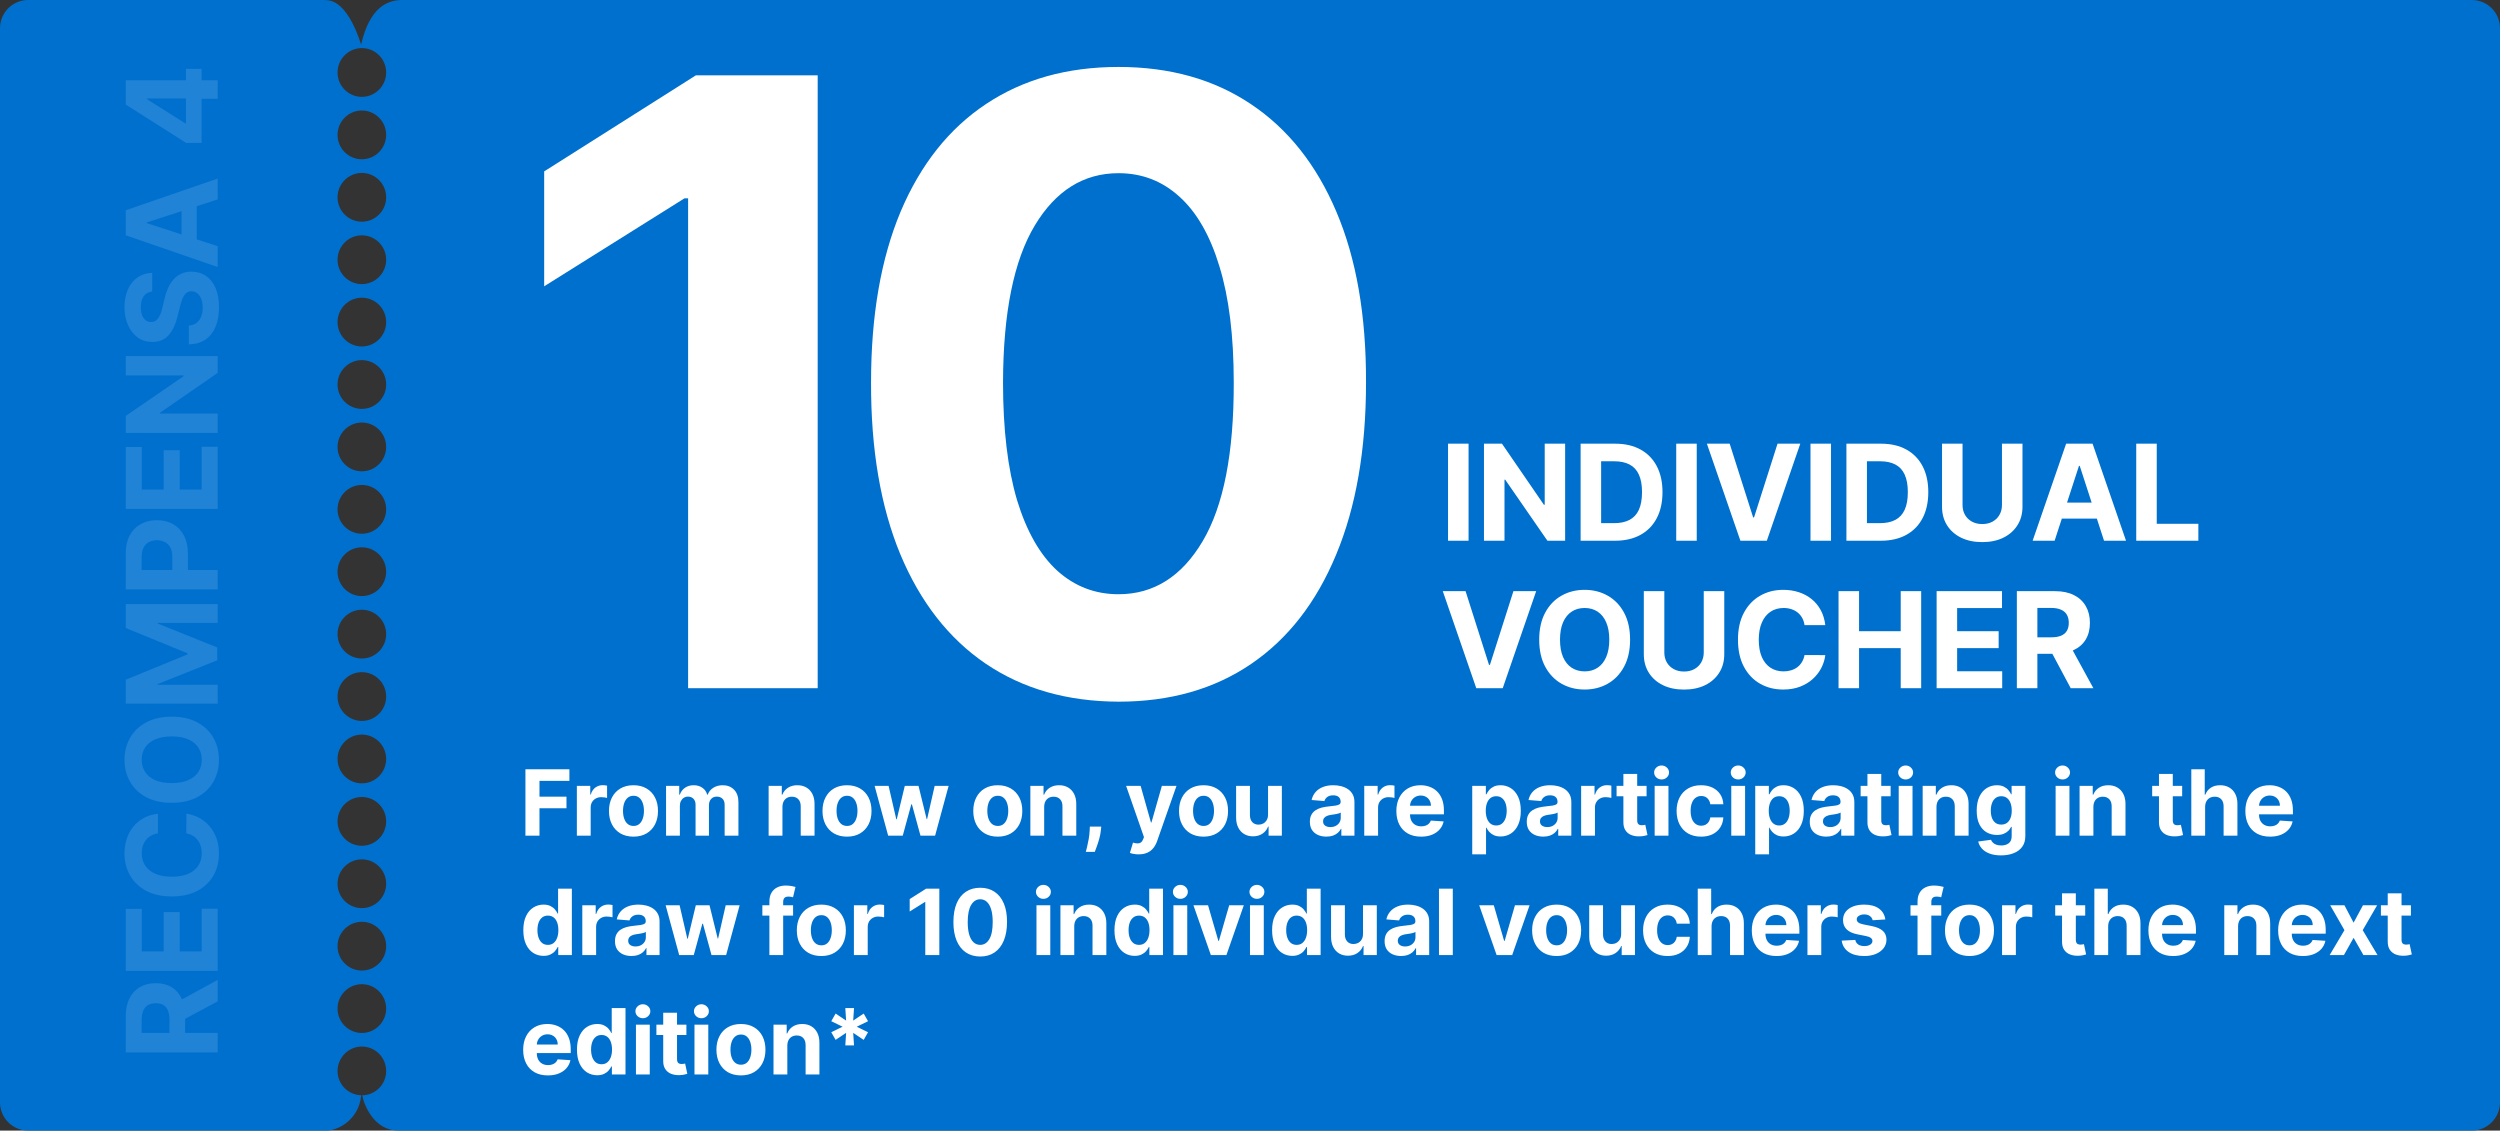
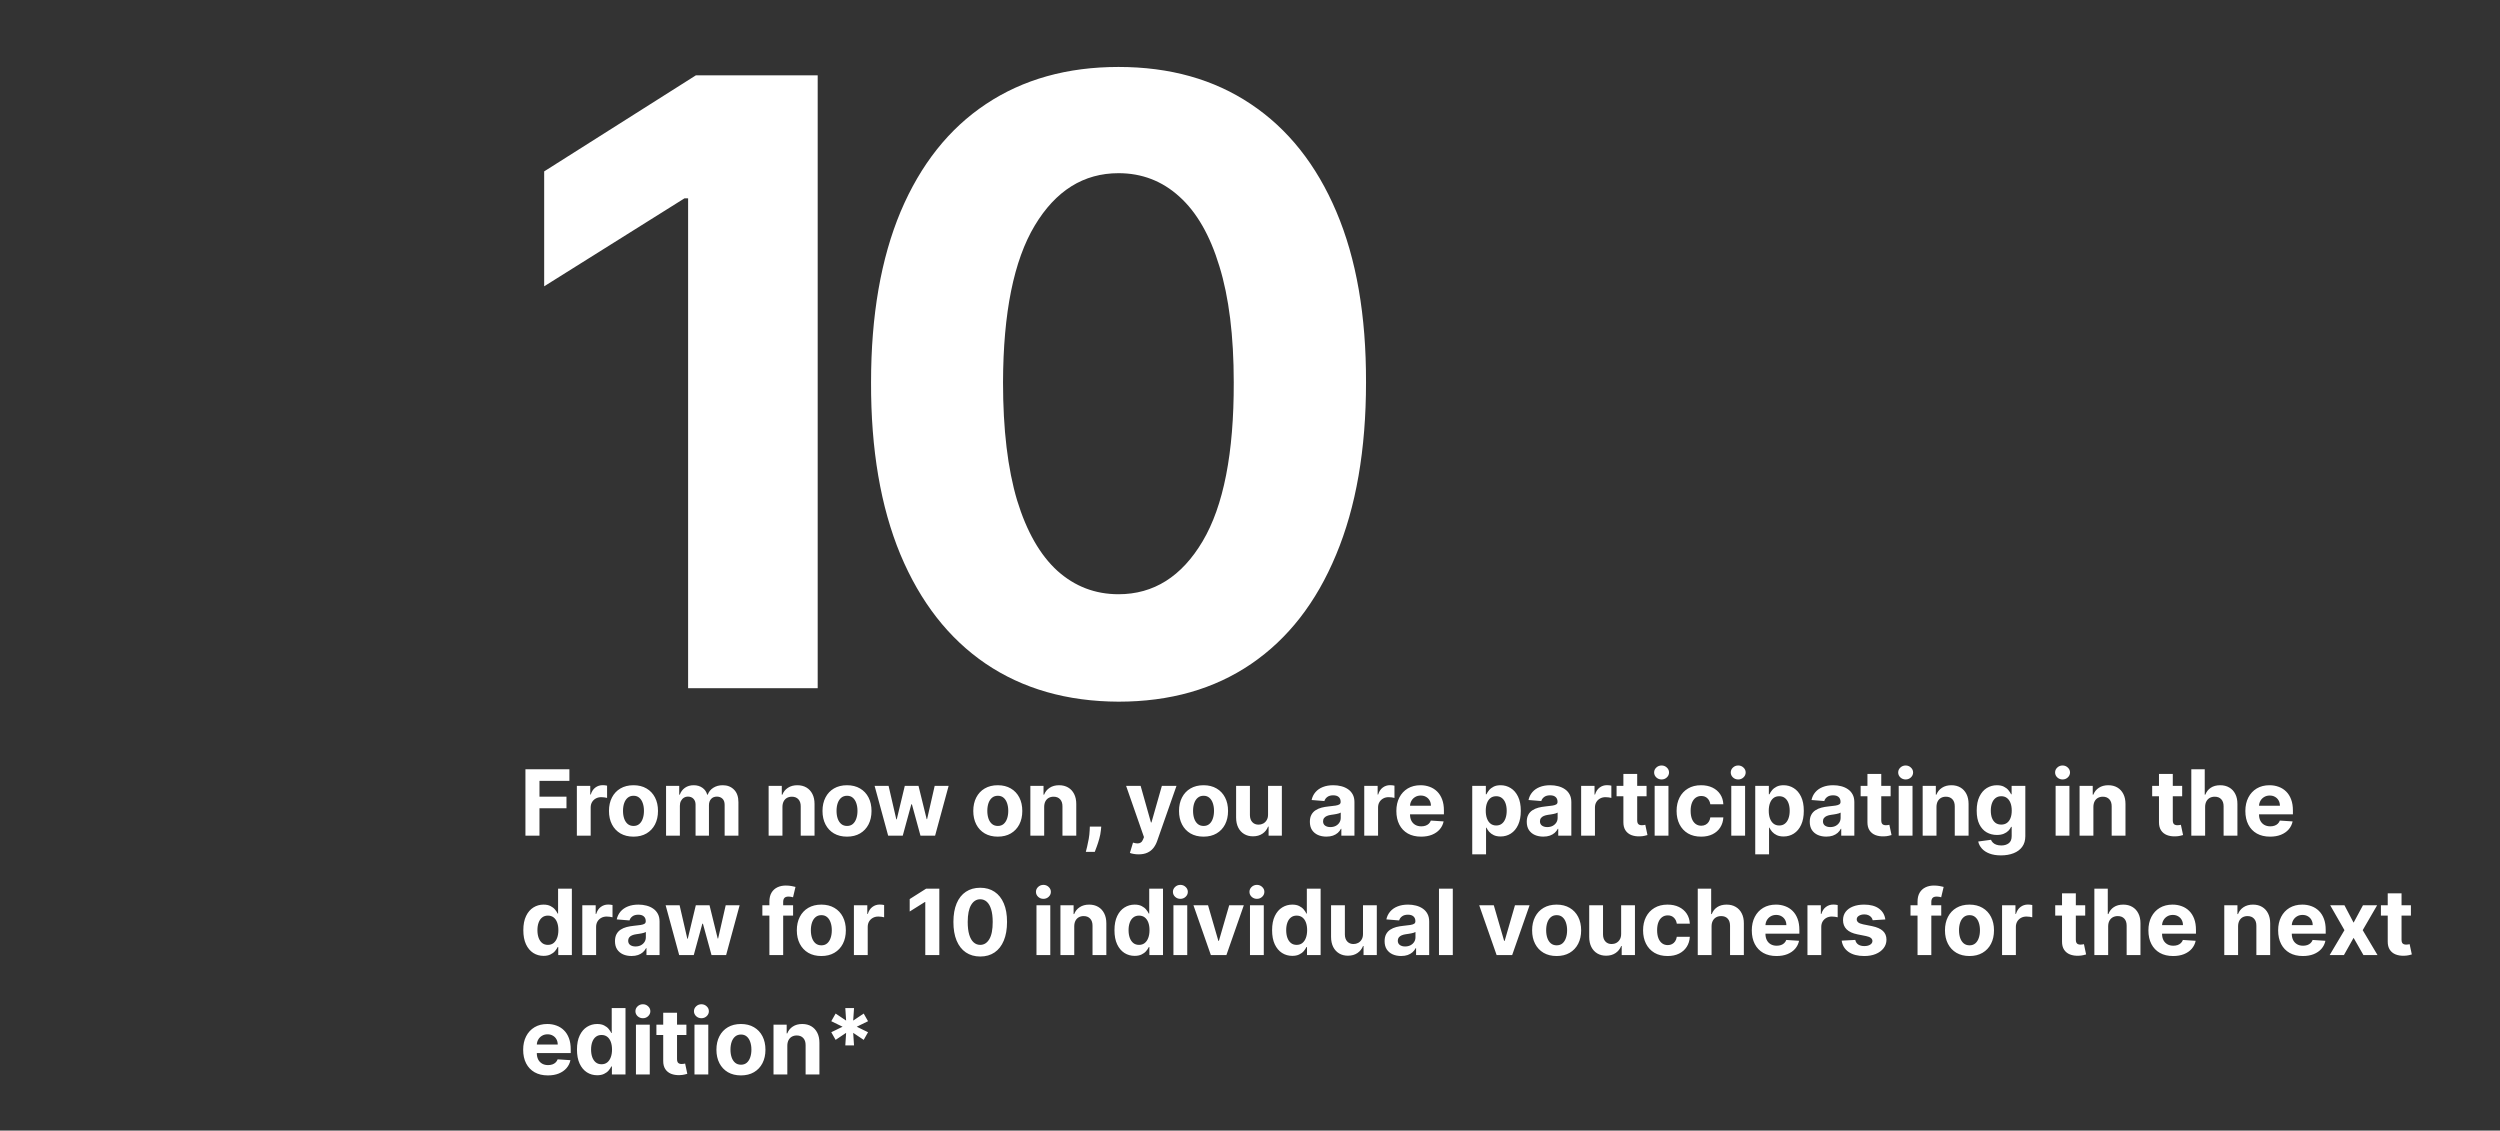
<svg xmlns="http://www.w3.org/2000/svg" width="356" height="161" viewBox="0 0 356 161" fill="none">
  <rect x="0" y="0" width="356" height="161" fill="#333333" stroke="none" />
  <g clip-path="url(#clip0_1986_355)">
-     <path d="M351.991 0H57.287C55.12 0 52.639 1.068 51.417 6.362C51.417 6.362 49.611 -0.13 46.333 0.028V0H4.009C1.796 0 0 1.802 0 4.022V156.969C0 159.189 1.796 160.991 4.009 160.991H46.528C48.046 160.991 51.093 159.532 51.435 155.966C49.565 155.919 48.065 154.387 48.065 152.501C48.065 150.616 49.62 149.028 51.528 149.028C53.435 149.028 54.991 150.588 54.991 152.501C54.991 154.415 53.463 155.947 51.574 155.975C51.852 157.415 53.315 160.991 56.704 160.991H351.991C354.204 160.991 356 159.189 356 156.969V4.022C356 1.802 354.204 0 351.991 0ZM51.528 147.096C49.611 147.096 48.065 145.535 48.065 143.622C48.065 141.709 49.62 140.148 51.528 140.148C53.435 140.148 54.991 141.709 54.991 143.622C54.991 145.535 53.435 147.096 51.528 147.096ZM51.528 138.207C49.611 138.207 48.065 136.647 48.065 134.733C48.065 132.82 49.62 131.26 51.528 131.26C53.435 131.26 54.991 132.82 54.991 134.733C54.991 136.647 53.435 138.207 51.528 138.207ZM51.528 129.318C49.611 129.318 48.065 127.758 48.065 125.845C48.065 123.931 49.62 122.371 51.528 122.371C53.435 122.371 54.991 123.931 54.991 125.845C54.991 127.758 53.435 129.318 51.528 129.318ZM51.528 120.439C49.611 120.439 48.065 118.878 48.065 116.965C48.065 115.052 49.62 113.491 51.528 113.491C53.435 113.491 54.991 115.052 54.991 116.965C54.991 118.878 53.435 120.439 51.528 120.439ZM51.528 111.55C49.611 111.55 48.065 109.99 48.065 108.076C48.065 106.163 49.62 104.603 51.528 104.603C53.435 104.603 54.991 106.163 54.991 108.076C54.991 109.99 53.435 111.55 51.528 111.55ZM51.528 102.661C49.611 102.661 48.065 101.101 48.065 99.188C48.065 97.274 49.62 95.714 51.528 95.714C53.435 95.714 54.991 97.274 54.991 99.188C54.991 101.101 53.435 102.661 51.528 102.661ZM51.528 93.773C49.611 93.773 48.065 92.212 48.065 90.299C48.065 88.386 49.62 86.825 51.528 86.825C53.435 86.825 54.991 88.386 54.991 90.299C54.991 92.212 53.435 93.773 51.528 93.773ZM51.528 84.884C49.611 84.884 48.065 83.324 48.065 81.41C48.065 79.497 49.62 77.936 51.528 77.936C53.435 77.936 54.991 79.497 54.991 81.41C54.991 83.324 53.435 84.884 51.528 84.884ZM51.528 76.005C49.611 76.005 48.065 74.444 48.065 72.531C48.065 70.618 49.62 69.057 51.528 69.057C53.435 69.057 54.991 70.618 54.991 72.531C54.991 74.444 53.435 76.005 51.528 76.005ZM51.528 67.116C49.611 67.116 48.065 65.555 48.065 63.642C48.065 61.729 49.62 60.168 51.528 60.168C53.435 60.168 54.991 61.729 54.991 63.642C54.991 65.555 53.435 67.116 51.528 67.116ZM51.528 58.227C49.611 58.227 48.065 56.667 48.065 54.753C48.065 52.84 49.62 51.28 51.528 51.28C53.435 51.28 54.991 52.84 54.991 54.753C54.991 56.667 53.435 58.227 51.528 58.227ZM51.528 49.338C49.611 49.338 48.065 47.778 48.065 45.865C48.065 43.951 49.62 42.391 51.528 42.391C53.435 42.391 54.991 43.951 54.991 45.865C54.991 47.778 53.435 49.338 51.528 49.338ZM51.528 40.459C49.611 40.459 48.065 38.899 48.065 36.985C48.065 35.072 49.62 33.511 51.528 33.511C53.435 33.511 54.991 35.072 54.991 36.985C54.991 38.899 53.435 40.459 51.528 40.459ZM51.528 31.57C49.611 31.57 48.065 30.01 48.065 28.096C48.065 26.183 49.62 24.623 51.528 24.623C53.435 24.623 54.991 26.183 54.991 28.096C54.991 30.01 53.435 31.57 51.528 31.57ZM51.528 22.682C49.611 22.682 48.065 21.121 48.065 19.208C48.065 17.294 49.62 15.734 51.528 15.734C53.435 15.734 54.991 17.294 54.991 19.208C54.991 21.121 53.435 22.682 51.528 22.682ZM51.528 13.793C49.611 13.793 48.065 12.232 48.065 10.319C48.065 8.406 49.62 6.845 51.528 6.845C53.435 6.845 54.991 8.406 54.991 10.319C54.991 12.232 53.435 13.793 51.528 13.793Z" fill="#0070CF" />
-     <path d="M209.123 63.182V77H206.201V63.182H209.123ZM222.875 63.182V77H220.352L214.34 68.303H214.239V77H211.317V63.182H213.881L219.846 71.872H219.967V63.182H222.875ZM229.978 77H225.08V63.182H230.019C231.409 63.182 232.605 63.459 233.608 64.012C234.611 64.561 235.383 65.35 235.923 66.38C236.467 67.41 236.739 68.642 236.739 70.077C236.739 71.517 236.467 72.754 235.923 73.788C235.383 74.823 234.607 75.617 233.595 76.17C232.587 76.723 231.382 77 229.978 77ZM228.001 74.497H229.857C230.72 74.497 231.447 74.344 232.036 74.038C232.63 73.728 233.075 73.249 233.372 72.601C233.674 71.949 233.824 71.108 233.824 70.077C233.824 69.056 233.674 68.222 233.372 67.574C233.075 66.927 232.632 66.45 232.043 66.144C231.454 65.838 230.727 65.685 229.864 65.685H228.001V74.497ZM241.616 63.182V77H238.694V63.182H241.616ZM246.307 63.182L249.647 73.68H249.775L253.121 63.182H256.36L251.597 77H247.832L243.061 63.182H246.307ZM260.736 63.182V77H257.814V63.182H260.736ZM267.829 77H262.93V63.182H267.869C269.259 63.182 270.456 63.459 271.459 64.012C272.462 64.561 273.233 65.35 273.773 66.38C274.317 67.41 274.589 68.642 274.589 70.077C274.589 71.517 274.317 72.754 273.773 73.788C273.233 74.823 272.457 75.617 271.445 76.17C270.438 76.723 269.232 77 267.829 77ZM265.852 74.497H267.707C268.571 74.497 269.297 74.344 269.887 74.038C270.48 73.728 270.926 73.249 271.223 72.601C271.524 71.949 271.675 71.108 271.675 70.077C271.675 69.056 271.524 68.222 271.223 67.574C270.926 66.927 270.483 66.45 269.893 66.144C269.304 65.838 268.578 65.685 267.714 65.685H265.852V74.497ZM285.08 63.182H288.001V72.156C288.001 73.163 287.761 74.045 287.279 74.8C286.803 75.556 286.135 76.145 285.275 76.568C284.416 76.987 283.415 77.196 282.273 77.196C281.126 77.196 280.123 76.987 279.264 76.568C278.405 76.145 277.737 75.556 277.26 74.8C276.783 74.045 276.545 73.163 276.545 72.156V63.182H279.466V71.906C279.466 72.432 279.581 72.9 279.81 73.309C280.044 73.719 280.373 74.04 280.795 74.274C281.218 74.508 281.711 74.625 282.273 74.625C282.84 74.625 283.332 74.508 283.751 74.274C284.173 74.04 284.5 73.719 284.729 73.309C284.963 72.9 285.08 72.432 285.08 71.906V63.182ZM292.578 77H289.447L294.217 63.182H297.982L302.746 77H299.615L296.154 66.34H296.046L292.578 77ZM292.382 71.569H299.777V73.849H292.382V71.569ZM304.2 77V63.182H307.121V74.591H313.045V77H304.2ZM208.697 84.182L212.037 94.68H212.165L215.512 84.182H218.751L213.987 98H210.222L205.452 84.182H208.697ZM232.124 91.091C232.124 92.598 231.838 93.88 231.267 94.937C230.7 95.994 229.926 96.801 228.946 97.359C227.97 97.912 226.872 98.189 225.653 98.189C224.425 98.189 223.323 97.91 222.347 97.352C221.371 96.794 220.6 95.987 220.033 94.93C219.466 93.873 219.183 92.593 219.183 91.091C219.183 89.584 219.466 88.302 220.033 87.245C220.6 86.188 221.371 85.383 222.347 84.829C223.323 84.272 224.425 83.993 225.653 83.993C226.872 83.993 227.97 84.272 228.946 84.829C229.926 85.383 230.7 86.188 231.267 87.245C231.838 88.302 232.124 89.584 232.124 91.091ZM229.162 91.091C229.162 90.115 229.016 89.292 228.723 88.621C228.435 87.951 228.028 87.443 227.502 87.097C226.976 86.75 226.359 86.577 225.653 86.577C224.947 86.577 224.331 86.75 223.804 87.097C223.278 87.443 222.869 87.951 222.577 88.621C222.289 89.292 222.145 90.115 222.145 91.091C222.145 92.067 222.289 92.89 222.577 93.56C222.869 94.231 223.278 94.739 223.804 95.085C224.331 95.432 224.947 95.605 225.653 95.605C226.359 95.605 226.976 95.432 227.502 95.085C228.028 94.739 228.435 94.231 228.723 93.56C229.016 92.89 229.162 92.067 229.162 91.091ZM242.614 84.182H245.536V93.156C245.536 94.163 245.295 95.045 244.814 95.8C244.337 96.556 243.669 97.145 242.81 97.568C241.951 97.987 240.95 98.196 239.807 98.196C238.66 98.196 237.657 97.987 236.798 97.568C235.939 97.145 235.271 96.556 234.794 95.8C234.317 95.045 234.079 94.163 234.079 93.156V84.182H237V92.906C237 93.432 237.115 93.9 237.345 94.309C237.578 94.719 237.907 95.04 238.33 95.274C238.752 95.508 239.245 95.625 239.807 95.625C240.374 95.625 240.867 95.508 241.285 95.274C241.708 95.04 242.034 94.719 242.263 94.309C242.497 93.9 242.614 93.432 242.614 92.906V84.182ZM259.922 89.019H256.967C256.913 88.637 256.803 88.298 256.636 88.001C256.47 87.699 256.256 87.443 255.996 87.231C255.735 87.02 255.433 86.858 255.091 86.746C254.754 86.633 254.387 86.577 253.992 86.577C253.276 86.577 252.653 86.755 252.123 87.11C251.592 87.461 251.18 87.974 250.888 88.648C250.596 89.319 250.449 90.133 250.449 91.091C250.449 92.076 250.596 92.904 250.888 93.574C251.185 94.244 251.599 94.75 252.129 95.092C252.66 95.434 253.274 95.605 253.971 95.605C254.363 95.605 254.725 95.553 255.058 95.45C255.395 95.346 255.694 95.195 255.955 94.998C256.216 94.795 256.432 94.55 256.603 94.262C256.778 93.974 256.9 93.646 256.967 93.277L259.922 93.29C259.846 93.925 259.655 94.537 259.349 95.126C259.047 95.71 258.64 96.234 258.128 96.698C257.619 97.157 257.012 97.521 256.306 97.791C255.604 98.056 254.81 98.189 253.924 98.189C252.692 98.189 251.59 97.91 250.618 97.352C249.651 96.794 248.886 95.987 248.324 94.93C247.766 93.873 247.487 92.593 247.487 91.091C247.487 89.584 247.771 88.302 248.337 87.245C248.904 86.188 249.673 85.383 250.645 84.829C251.617 84.272 252.71 83.993 253.924 83.993C254.725 83.993 255.467 84.105 256.151 84.33C256.839 84.555 257.448 84.883 257.979 85.315C258.51 85.743 258.942 86.267 259.275 86.887C259.612 87.508 259.828 88.219 259.922 89.019ZM261.808 98V84.182H264.73V89.883H270.661V84.182H273.575V98H270.661V92.292H264.73V98H261.808ZM275.775 98V84.182H285.086V86.591H278.697V89.883H284.607V92.292H278.697V95.591H285.113V98H275.775ZM287.2 98V84.182H292.652C293.695 84.182 294.586 84.368 295.324 84.742C296.066 85.111 296.63 85.635 297.017 86.314C297.408 86.989 297.604 87.783 297.604 88.696C297.604 89.613 297.406 90.403 297.01 91.064C296.614 91.721 296.041 92.224 295.29 92.575C294.543 92.926 293.639 93.102 292.577 93.102H288.927V90.754H292.105C292.663 90.754 293.126 90.677 293.495 90.524C293.864 90.371 294.138 90.142 294.318 89.836C294.503 89.53 294.595 89.15 294.595 88.696C294.595 88.237 294.503 87.85 294.318 87.535C294.138 87.22 293.862 86.982 293.488 86.82C293.119 86.653 292.654 86.57 292.092 86.57H290.121V98H287.2ZM294.662 91.712L298.097 98H294.871L291.511 91.712H294.662Z" fill="white" />
-     <path opacity="0.13" d="M31 149.862L17.909 149.862L17.909 144.697C17.909 143.709 18.086 142.865 18.44 142.166C18.789 141.463 19.285 140.928 19.929 140.562C20.568 140.191 21.32 140.006 22.185 140.006C23.055 140.006 23.803 140.193 24.429 140.568C25.051 140.943 25.528 141.487 25.861 142.198C26.193 142.906 26.359 143.762 26.359 144.768L26.359 148.226L24.135 148.226L24.135 145.215C24.135 144.687 24.062 144.248 23.918 143.898C23.773 143.549 23.555 143.289 23.266 143.119C22.976 142.944 22.616 142.857 22.185 142.857C21.751 142.857 21.384 142.944 21.086 143.119C20.788 143.289 20.562 143.551 20.408 143.905C20.251 144.254 20.172 144.695 20.172 145.228L20.172 147.094L31 147.094L31 149.862ZM25.043 142.793L31 139.539L31 142.594L25.043 145.778L25.043 142.793ZM31 138.248L17.909 138.248L17.909 129.427L20.191 129.427L20.191 135.48L23.31 135.48L23.31 129.881L25.592 129.881L25.592 135.48L28.718 135.48L28.718 129.401L31 129.401L31 138.248ZM22.492 115.874L22.492 118.674C22.13 118.725 21.808 118.829 21.527 118.987C21.241 119.144 20.999 119.347 20.798 119.594C20.598 119.841 20.445 120.127 20.338 120.451C20.232 120.77 20.178 121.117 20.178 121.492C20.178 122.17 20.347 122.76 20.683 123.263C21.016 123.766 21.501 124.156 22.141 124.433C22.776 124.71 23.547 124.848 24.454 124.848C25.388 124.848 26.172 124.71 26.807 124.433C27.442 124.152 27.921 123.759 28.245 123.257C28.569 122.754 28.731 122.172 28.731 121.512C28.731 121.141 28.682 120.798 28.584 120.482C28.486 120.163 28.343 119.879 28.155 119.632C27.964 119.385 27.732 119.181 27.459 119.019C27.186 118.852 26.875 118.737 26.526 118.674L26.538 115.874C27.139 115.946 27.719 116.127 28.277 116.417C28.831 116.703 29.327 117.088 29.766 117.574C30.201 118.056 30.546 118.631 30.802 119.3C31.053 119.965 31.179 120.717 31.179 121.556C31.179 122.724 30.915 123.768 30.386 124.688C29.858 125.605 29.093 126.329 28.092 126.862C27.09 127.39 25.878 127.654 24.454 127.654C23.027 127.654 21.812 127.386 20.811 126.849C19.81 126.312 19.047 125.583 18.523 124.663C17.994 123.742 17.73 122.707 17.73 121.556C17.73 120.798 17.837 120.095 18.05 119.447C18.263 118.795 18.574 118.218 18.983 117.715C19.388 117.212 19.884 116.803 20.472 116.487C21.06 116.168 21.734 115.963 22.492 115.874ZM24.454 102.057C25.882 102.057 27.097 102.328 28.098 102.869C29.099 103.406 29.864 104.139 30.393 105.068C30.917 105.993 31.179 107.032 31.179 108.187C31.179 109.351 30.915 110.395 30.386 111.319C29.858 112.244 29.093 112.975 28.092 113.512C27.09 114.049 25.878 114.317 24.454 114.317C23.027 114.317 21.812 114.049 20.811 113.512C19.81 112.975 19.047 112.244 18.523 111.319C17.994 110.395 17.73 109.351 17.73 108.187C17.73 107.032 17.994 105.993 18.523 105.068C19.047 104.139 19.81 103.406 20.811 102.869C21.812 102.328 23.027 102.057 24.454 102.057ZM24.454 104.863C23.53 104.863 22.75 105.002 22.115 105.279C21.48 105.552 20.999 105.937 20.671 106.436C20.342 106.934 20.178 107.518 20.178 108.187C20.178 108.856 20.342 109.44 20.671 109.939C20.999 110.437 21.48 110.825 22.115 111.102C22.75 111.375 23.53 111.511 24.454 111.511C25.379 111.511 26.159 111.375 26.794 111.102C27.429 110.825 27.91 110.437 28.239 109.939C28.567 109.44 28.731 108.856 28.731 108.187C28.731 107.518 28.567 106.934 28.239 106.436C27.91 105.937 27.429 105.552 26.794 105.279C26.159 105.002 25.379 104.863 24.454 104.863ZM17.909 100.205L17.909 96.792L26.704 93.186L26.704 93.033L17.909 89.428L17.909 86.015L31 86.015L31 88.699L22.479 88.699L22.479 88.808L30.936 92.196L30.936 94.024L22.447 97.412L22.447 97.52L31 97.52L31 100.205L17.909 100.205ZM31 83.932L17.909 83.932L17.909 78.767C17.909 77.775 18.099 76.929 18.478 76.23C18.853 75.531 19.375 74.998 20.044 74.632C20.709 74.261 21.476 74.076 22.345 74.076C23.215 74.076 23.982 74.263 24.646 74.638C25.311 75.013 25.829 75.557 26.2 76.268C26.57 76.976 26.756 77.832 26.756 78.838L26.756 82.13L24.538 82.13L24.538 79.285C24.538 78.753 24.446 78.314 24.263 77.969C24.075 77.619 23.817 77.359 23.489 77.189C23.157 77.014 22.776 76.927 22.345 76.927C21.91 76.927 21.531 77.014 21.207 77.189C20.879 77.359 20.626 77.619 20.447 77.969C20.264 78.318 20.172 78.761 20.172 79.298L20.172 81.165L31 81.165L31 83.932ZM31 72.476L17.909 72.476L17.909 63.655L20.191 63.655L20.191 69.708L23.31 69.708L23.31 64.109L25.592 64.109L25.592 69.708L28.718 69.708L28.718 63.629L31 63.629L31 72.476ZM17.909 50.703L31 50.703L31 53.094L22.761 58.789L22.761 58.885L31 58.885L31 61.653L17.909 61.653L17.909 59.224L26.142 53.573L26.142 53.458L17.909 53.458L17.909 50.703ZM21.674 41.513C21.158 41.564 20.758 41.783 20.472 42.171C20.187 42.559 20.044 43.085 20.044 43.75C20.044 44.202 20.108 44.583 20.236 44.894C20.359 45.205 20.532 45.444 20.754 45.61C20.975 45.772 21.227 45.853 21.508 45.853C21.742 45.861 21.947 45.812 22.122 45.706C22.296 45.595 22.447 45.444 22.575 45.252C22.699 45.06 22.808 44.839 22.901 44.587C22.991 44.336 23.067 44.067 23.131 43.782L23.413 42.606C23.541 42.035 23.711 41.511 23.924 41.033C24.137 40.556 24.399 40.143 24.71 39.793C25.021 39.444 25.388 39.173 25.81 38.981C26.232 38.785 26.715 38.685 27.261 38.681C28.062 38.685 28.756 38.89 29.345 39.295C29.928 39.695 30.382 40.275 30.706 41.033C31.026 41.788 31.185 42.697 31.185 43.763C31.185 44.819 31.023 45.74 30.7 46.524C30.376 47.304 29.896 47.913 29.261 48.352C28.622 48.787 27.832 49.015 26.89 49.036L26.89 46.358C27.329 46.328 27.695 46.202 27.989 45.981C28.279 45.755 28.499 45.454 28.648 45.079C28.793 44.7 28.865 44.272 28.865 43.795C28.865 43.326 28.797 42.919 28.66 42.574C28.524 42.224 28.334 41.954 28.092 41.762C27.849 41.57 27.57 41.474 27.254 41.474C26.96 41.474 26.713 41.562 26.513 41.736C26.312 41.907 26.142 42.158 26.001 42.491C25.861 42.819 25.733 43.221 25.618 43.699L25.26 45.124C24.991 46.228 24.572 47.099 24.001 47.739C23.43 48.378 22.66 48.695 21.693 48.691C20.901 48.695 20.208 48.484 19.616 48.058C19.023 47.628 18.561 47.038 18.229 46.288C17.896 45.538 17.73 44.685 17.73 43.731C17.73 42.759 17.896 41.911 18.229 41.187C18.561 40.458 19.023 39.891 19.616 39.486C20.208 39.081 20.894 38.873 21.674 38.86L21.674 41.513ZM31 35.06L31 38.026L17.909 33.506L17.909 29.94L31 25.427L31 28.393L20.901 31.672L20.901 31.774L31 35.06ZM25.854 35.245L25.854 28.239L28.015 28.239L28.015 35.245L25.854 35.245ZM28.699 20.356L26.519 20.356L17.909 14.891L17.909 13.012L20.926 13.012L20.926 14.124L26.379 17.569L26.481 17.569L26.481 9.803L28.699 9.803L28.699 20.356ZM31 14.073L28.034 14.073L27.069 14.022L17.909 14.022L17.909 11.426L31 11.426L31 14.073Z" fill="white" />
    <path d="M74.822 119V109.545H81.082V111.194H76.821V113.446H80.666V115.094H76.821V119H74.822ZM82.145 119V111.909H84.052V113.146H84.126C84.255 112.706 84.472 112.374 84.776 112.149C85.081 111.921 85.432 111.808 85.829 111.808C85.927 111.808 86.034 111.814 86.147 111.826C86.261 111.838 86.361 111.855 86.448 111.877V113.622C86.355 113.594 86.228 113.569 86.064 113.548C85.901 113.526 85.752 113.516 85.617 113.516C85.327 113.516 85.069 113.579 84.841 113.705C84.616 113.828 84.438 114 84.305 114.222C84.176 114.444 84.112 114.699 84.112 114.988V119H82.145ZM90.208 119.138C89.491 119.138 88.871 118.986 88.348 118.681C87.828 118.374 87.426 117.946 87.143 117.398C86.86 116.847 86.718 116.209 86.718 115.482C86.718 114.75 86.86 114.11 87.143 113.562C87.426 113.011 87.828 112.583 88.348 112.278C88.871 111.971 89.491 111.817 90.208 111.817C90.925 111.817 91.544 111.971 92.064 112.278C92.587 112.583 92.99 113.011 93.273 113.562C93.557 114.11 93.698 114.75 93.698 115.482C93.698 116.209 93.557 116.847 93.273 117.398C92.99 117.946 92.587 118.374 92.064 118.681C91.544 118.986 90.925 119.138 90.208 119.138ZM90.217 117.615C90.544 117.615 90.816 117.523 91.034 117.338C91.253 117.15 91.418 116.895 91.528 116.572C91.642 116.249 91.699 115.881 91.699 115.468C91.699 115.056 91.642 114.688 91.528 114.365C91.418 114.042 91.253 113.786 91.034 113.599C90.816 113.411 90.544 113.317 90.217 113.317C89.888 113.317 89.611 113.411 89.386 113.599C89.165 113.786 88.997 114.042 88.883 114.365C88.772 114.688 88.717 115.056 88.717 115.468C88.717 115.881 88.772 116.249 88.883 116.572C88.997 116.895 89.165 117.15 89.386 117.338C89.611 117.523 89.888 117.615 90.217 117.615ZM94.847 119V111.909H96.721V113.16H96.804C96.952 112.745 97.198 112.417 97.543 112.177C97.888 111.937 98.3 111.817 98.78 111.817C99.266 111.817 99.68 111.938 100.022 112.181C100.364 112.422 100.591 112.748 100.705 113.16H100.779C100.924 112.754 101.185 112.429 101.564 112.186C101.946 111.94 102.396 111.817 102.917 111.817C103.578 111.817 104.115 112.028 104.528 112.449C104.943 112.868 105.151 113.462 105.151 114.231V119H103.189V114.619C103.189 114.225 103.084 113.93 102.875 113.733C102.666 113.536 102.404 113.437 102.09 113.437C101.733 113.437 101.455 113.551 101.255 113.779C101.055 114.003 100.955 114.3 100.955 114.67V119H99.048V114.577C99.048 114.23 98.948 113.953 98.748 113.746C98.551 113.54 98.291 113.437 97.968 113.437C97.749 113.437 97.552 113.493 97.377 113.603C97.204 113.711 97.067 113.863 96.966 114.06C96.864 114.254 96.814 114.482 96.814 114.744V119H94.847ZM111.42 114.901V119H109.453V111.909H111.327V113.16H111.411C111.568 112.748 111.831 112.422 112.2 112.181C112.569 111.938 113.017 111.817 113.543 111.817C114.036 111.817 114.465 111.924 114.831 112.14C115.198 112.355 115.482 112.663 115.685 113.063C115.889 113.46 115.99 113.934 115.99 114.485V119H114.023V114.836C114.027 114.402 113.916 114.063 113.691 113.82C113.466 113.574 113.157 113.451 112.763 113.451C112.498 113.451 112.265 113.508 112.061 113.622C111.861 113.736 111.704 113.902 111.591 114.12C111.48 114.336 111.423 114.596 111.42 114.901ZM120.614 119.138C119.897 119.138 119.277 118.986 118.753 118.681C118.233 118.374 117.832 117.946 117.549 117.398C117.265 116.847 117.124 116.209 117.124 115.482C117.124 114.75 117.265 114.11 117.549 113.562C117.832 113.011 118.233 112.583 118.753 112.278C119.277 111.971 119.897 111.817 120.614 111.817C121.331 111.817 121.95 111.971 122.47 112.278C122.993 112.583 123.396 113.011 123.679 113.562C123.962 114.11 124.104 114.75 124.104 115.482C124.104 116.209 123.962 116.847 123.679 117.398C123.396 117.946 122.993 118.374 122.47 118.681C121.95 118.986 121.331 119.138 120.614 119.138ZM120.623 117.615C120.949 117.615 121.222 117.523 121.44 117.338C121.659 117.15 121.823 116.895 121.934 116.572C122.048 116.249 122.105 115.881 122.105 115.468C122.105 115.056 122.048 114.688 121.934 114.365C121.823 114.042 121.659 113.786 121.44 113.599C121.222 113.411 120.949 113.317 120.623 113.317C120.294 113.317 120.017 113.411 119.792 113.599C119.571 113.786 119.403 114.042 119.289 114.365C119.178 114.688 119.123 115.056 119.123 115.468C119.123 115.881 119.178 116.249 119.289 116.572C119.403 116.895 119.571 117.15 119.792 117.338C120.017 117.523 120.294 117.615 120.623 117.615ZM126.474 119L124.544 111.909H126.534L127.633 116.673H127.697L128.842 111.909H130.795L131.958 116.646H132.018L133.098 111.909H135.084L133.158 119H131.076L129.858 114.54H129.77L128.551 119H126.474ZM142.085 119.138C141.368 119.138 140.748 118.986 140.225 118.681C139.705 118.374 139.303 117.946 139.02 117.398C138.737 116.847 138.595 116.209 138.595 115.482C138.595 114.75 138.737 114.11 139.02 113.562C139.303 113.011 139.705 112.583 140.225 112.278C140.748 111.971 141.368 111.817 142.085 111.817C142.802 111.817 143.421 111.971 143.941 112.278C144.464 112.583 144.867 113.011 145.151 113.562C145.434 114.11 145.575 114.75 145.575 115.482C145.575 116.209 145.434 116.847 145.151 117.398C144.867 117.946 144.464 118.374 143.941 118.681C143.421 118.986 142.802 119.138 142.085 119.138ZM142.094 117.615C142.421 117.615 142.693 117.523 142.912 117.338C143.13 117.15 143.295 116.895 143.406 116.572C143.519 116.249 143.576 115.881 143.576 115.468C143.576 115.056 143.519 114.688 143.406 114.365C143.295 114.042 143.13 113.786 142.912 113.599C142.693 113.411 142.421 113.317 142.094 113.317C141.765 113.317 141.488 113.411 141.264 113.599C141.042 113.786 140.874 114.042 140.76 114.365C140.65 114.688 140.594 115.056 140.594 115.468C140.594 115.881 140.65 116.249 140.76 116.572C140.874 116.895 141.042 117.15 141.264 117.338C141.488 117.523 141.765 117.615 142.094 117.615ZM148.691 114.901V119H146.724V111.909H148.598V113.16H148.681C148.838 112.748 149.102 112.422 149.471 112.181C149.84 111.938 150.288 111.817 150.814 111.817C151.307 111.817 151.736 111.924 152.102 112.14C152.468 112.355 152.753 112.663 152.956 113.063C153.159 113.46 153.261 113.934 153.261 114.485V119H151.294V114.836C151.297 114.402 151.187 114.063 150.962 113.82C150.737 113.574 150.428 113.451 150.034 113.451C149.769 113.451 149.535 113.508 149.332 113.622C149.132 113.736 148.975 113.902 148.861 114.12C148.751 114.336 148.694 114.596 148.691 114.901ZM156.818 117.707L156.768 118.215C156.728 118.621 156.651 119.026 156.537 119.429C156.426 119.836 156.309 120.203 156.186 120.533C156.066 120.862 155.969 121.121 155.895 121.308H154.621C154.667 121.127 154.73 120.873 154.81 120.547C154.89 120.223 154.966 119.86 155.036 119.457C155.107 119.054 155.152 118.643 155.17 118.224L155.193 117.707H156.818ZM162.135 121.659C161.886 121.659 161.652 121.639 161.433 121.599C161.218 121.562 161.039 121.514 160.898 121.456L161.341 119.988C161.572 120.059 161.78 120.097 161.964 120.103C162.152 120.109 162.314 120.066 162.449 119.974C162.588 119.882 162.7 119.725 162.786 119.503L162.901 119.203L160.358 111.909H162.426L163.894 117.116H163.968L165.45 111.909H167.532L164.776 119.766C164.643 120.148 164.463 120.48 164.236 120.763C164.011 121.05 163.726 121.27 163.382 121.424C163.037 121.581 162.621 121.659 162.135 121.659ZM171.383 119.138C170.666 119.138 170.046 118.986 169.523 118.681C169.003 118.374 168.601 117.946 168.318 117.398C168.035 116.847 167.893 116.209 167.893 115.482C167.893 114.75 168.035 114.11 168.318 113.562C168.601 113.011 169.003 112.583 169.523 112.278C170.046 111.971 170.666 111.817 171.383 111.817C172.101 111.817 172.719 111.971 173.239 112.278C173.763 112.583 174.166 113.011 174.449 113.562C174.732 114.11 174.874 114.75 174.874 115.482C174.874 116.209 174.732 116.847 174.449 117.398C174.166 117.946 173.763 118.374 173.239 118.681C172.719 118.986 172.101 119.138 171.383 119.138ZM171.393 117.615C171.719 117.615 171.991 117.523 172.21 117.338C172.428 117.15 172.593 116.895 172.704 116.572C172.818 116.249 172.875 115.881 172.875 115.468C172.875 115.056 172.818 114.688 172.704 114.365C172.593 114.042 172.428 113.786 172.21 113.599C171.991 113.411 171.719 113.317 171.393 113.317C171.063 113.317 170.786 113.411 170.562 113.599C170.34 113.786 170.172 114.042 170.059 114.365C169.948 114.688 169.892 115.056 169.892 115.468C169.892 115.881 169.948 116.249 170.059 116.572C170.172 116.895 170.34 117.15 170.562 117.338C170.786 117.523 171.063 117.615 171.393 117.615ZM180.57 115.981V111.909H182.536V119H180.648V117.712H180.574C180.414 118.127 180.148 118.461 179.776 118.714C179.406 118.966 178.955 119.092 178.423 119.092C177.949 119.092 177.532 118.985 177.172 118.769C176.812 118.554 176.53 118.248 176.327 117.85C176.127 117.453 176.025 116.978 176.022 116.424V111.909H177.989V116.073C177.992 116.492 178.104 116.823 178.326 117.066C178.548 117.309 178.845 117.43 179.217 117.43C179.454 117.43 179.675 117.377 179.882 117.269C180.088 117.158 180.254 116.995 180.38 116.779C180.51 116.564 180.573 116.298 180.57 115.981ZM188.88 119.134C188.428 119.134 188.024 119.055 187.671 118.898C187.317 118.738 187.037 118.503 186.83 118.192C186.627 117.878 186.526 117.487 186.526 117.02C186.526 116.626 186.598 116.295 186.743 116.027C186.887 115.759 187.084 115.544 187.334 115.381C187.583 115.218 187.866 115.094 188.183 115.011C188.503 114.928 188.838 114.87 189.189 114.836C189.602 114.793 189.934 114.753 190.186 114.716C190.439 114.676 190.622 114.617 190.736 114.54C190.85 114.464 190.907 114.35 190.907 114.199V114.171C190.907 113.879 190.814 113.653 190.63 113.493C190.448 113.333 190.19 113.252 189.854 113.252C189.5 113.252 189.219 113.331 189.009 113.488C188.8 113.642 188.662 113.836 188.594 114.07L186.775 113.922C186.867 113.491 187.049 113.119 187.32 112.805C187.59 112.488 187.94 112.245 188.368 112.075C188.798 111.903 189.297 111.817 189.863 111.817C190.257 111.817 190.634 111.863 190.994 111.955C191.358 112.048 191.679 112.191 191.959 112.385C192.242 112.578 192.465 112.828 192.629 113.132C192.792 113.434 192.873 113.796 192.873 114.217V119H191.008V118.017H190.953C190.839 118.238 190.687 118.434 190.496 118.603C190.305 118.769 190.076 118.9 189.808 118.995C189.54 119.088 189.231 119.134 188.88 119.134ZM189.443 117.777C189.733 117.777 189.988 117.72 190.21 117.606C190.431 117.489 190.605 117.332 190.731 117.135C190.857 116.938 190.921 116.715 190.921 116.466V115.713C190.859 115.753 190.774 115.79 190.667 115.824C190.562 115.855 190.443 115.884 190.311 115.912C190.179 115.936 190.046 115.959 189.914 115.981C189.782 115.999 189.662 116.016 189.554 116.032C189.323 116.065 189.122 116.119 188.949 116.193C188.777 116.267 188.643 116.367 188.548 116.493C188.452 116.616 188.405 116.77 188.405 116.955C188.405 117.223 188.501 117.427 188.695 117.569C188.892 117.707 189.142 117.777 189.443 117.777ZM194.269 119V111.909H196.176V113.146H196.249C196.379 112.706 196.596 112.374 196.9 112.149C197.205 111.921 197.556 111.808 197.953 111.808C198.051 111.808 198.158 111.814 198.272 111.826C198.385 111.838 198.485 111.855 198.572 111.877V113.622C198.479 113.594 198.352 113.569 198.188 113.548C198.025 113.526 197.876 113.516 197.741 113.516C197.451 113.516 197.193 113.579 196.965 113.705C196.74 113.828 196.562 114 196.43 114.222C196.3 114.444 196.236 114.699 196.236 114.988V119H194.269ZM202.36 119.138C201.63 119.138 201.003 118.991 200.476 118.695C199.953 118.397 199.55 117.975 199.267 117.43C198.984 116.883 198.842 116.235 198.842 115.487C198.842 114.757 198.984 114.117 199.267 113.566C199.55 113.016 199.948 112.586 200.462 112.278C200.979 111.971 201.586 111.817 202.281 111.817C202.749 111.817 203.185 111.892 203.588 112.043C203.994 112.191 204.348 112.414 204.65 112.712C204.954 113.011 205.191 113.386 205.361 113.839C205.53 114.288 205.614 114.814 205.614 115.418V115.958H199.627V114.739H203.763C203.763 114.456 203.702 114.205 203.579 113.987C203.455 113.768 203.285 113.597 203.066 113.474C202.851 113.348 202.6 113.285 202.314 113.285C202.015 113.285 201.75 113.354 201.52 113.493C201.292 113.628 201.113 113.811 200.984 114.042C200.855 114.27 200.789 114.524 200.786 114.804V115.962C200.786 116.313 200.85 116.616 200.979 116.872C201.112 117.127 201.298 117.324 201.538 117.463C201.778 117.601 202.063 117.67 202.392 117.67C202.611 117.67 202.811 117.64 202.992 117.578C203.174 117.517 203.329 117.424 203.459 117.301C203.588 117.178 203.686 117.027 203.754 116.849L205.573 116.969C205.481 117.406 205.291 117.787 205.005 118.114C204.722 118.437 204.356 118.689 203.906 118.871C203.46 119.049 202.945 119.138 202.36 119.138ZM209.647 121.659V111.909H211.586V113.1H211.673C211.759 112.909 211.884 112.715 212.047 112.518C212.213 112.318 212.429 112.152 212.693 112.02C212.961 111.884 213.294 111.817 213.691 111.817C214.208 111.817 214.685 111.952 215.122 112.223C215.559 112.491 215.908 112.895 216.17 113.437C216.431 113.976 216.562 114.651 216.562 115.464C216.562 116.255 216.434 116.923 216.179 117.467C215.927 118.009 215.582 118.42 215.145 118.7C214.711 118.977 214.225 119.115 213.686 119.115C213.304 119.115 212.98 119.052 212.712 118.926C212.447 118.8 212.23 118.641 212.061 118.451C211.892 118.257 211.762 118.061 211.673 117.864H211.613V121.659H209.647ZM211.572 115.455C211.572 115.876 211.63 116.244 211.747 116.558C211.864 116.872 212.033 117.116 212.255 117.292C212.477 117.464 212.746 117.55 213.063 117.55C213.383 117.55 213.654 117.463 213.875 117.287C214.097 117.109 214.265 116.863 214.378 116.549C214.495 116.232 214.554 115.867 214.554 115.455C214.554 115.045 214.497 114.685 214.383 114.374C214.269 114.063 214.102 113.82 213.88 113.645C213.658 113.469 213.386 113.382 213.063 113.382C212.743 113.382 212.472 113.466 212.25 113.636C212.032 113.805 211.864 114.045 211.747 114.356C211.63 114.667 211.572 115.033 211.572 115.455ZM219.765 119.134C219.313 119.134 218.91 119.055 218.556 118.898C218.202 118.738 217.922 118.503 217.715 118.192C217.512 117.878 217.411 117.487 217.411 117.02C217.411 116.626 217.483 116.295 217.628 116.027C217.772 115.759 217.969 115.544 218.219 115.381C218.468 115.218 218.751 115.094 219.068 115.011C219.388 114.928 219.724 114.87 220.074 114.836C220.487 114.793 220.819 114.753 221.072 114.716C221.324 114.676 221.507 114.617 221.621 114.54C221.735 114.464 221.792 114.35 221.792 114.199V114.171C221.792 113.879 221.699 113.653 221.515 113.493C221.333 113.333 221.075 113.252 220.739 113.252C220.385 113.252 220.104 113.331 219.894 113.488C219.685 113.642 219.547 113.836 219.479 114.07L217.66 113.922C217.752 113.491 217.934 113.119 218.205 112.805C218.476 112.488 218.825 112.245 219.253 112.075C219.684 111.903 220.182 111.817 220.748 111.817C221.142 111.817 221.519 111.863 221.88 111.955C222.243 112.048 222.564 112.191 222.844 112.385C223.128 112.578 223.351 112.828 223.514 113.132C223.677 113.434 223.758 113.796 223.758 114.217V119H221.893V118.017H221.838C221.724 118.238 221.572 118.434 221.381 118.603C221.19 118.769 220.961 118.9 220.693 118.995C220.425 119.088 220.116 119.134 219.765 119.134ZM220.328 117.777C220.618 117.777 220.873 117.72 221.095 117.606C221.316 117.489 221.49 117.332 221.616 117.135C221.743 116.938 221.806 116.715 221.806 116.466V115.713C221.744 115.753 221.659 115.79 221.552 115.824C221.447 115.855 221.329 115.884 221.196 115.912C221.064 115.936 220.932 115.959 220.799 115.981C220.667 115.999 220.547 116.016 220.439 116.032C220.208 116.065 220.007 116.119 219.834 116.193C219.662 116.267 219.528 116.367 219.433 116.493C219.337 116.616 219.29 116.77 219.29 116.955C219.29 117.223 219.387 117.427 219.581 117.569C219.777 117.707 220.027 117.777 220.328 117.777ZM225.154 119V111.909H227.061V113.146H227.135C227.264 112.706 227.481 112.374 227.786 112.149C228.09 111.921 228.441 111.808 228.838 111.808C228.937 111.808 229.043 111.814 229.157 111.826C229.271 111.838 229.371 111.855 229.457 111.877V113.622C229.364 113.594 229.237 113.569 229.074 113.548C228.91 113.526 228.761 113.516 228.626 113.516C228.336 113.516 228.078 113.579 227.85 113.705C227.626 113.828 227.447 114 227.315 114.222C227.185 114.444 227.121 114.699 227.121 114.988V119H225.154ZM234.471 111.909V113.386H230.2V111.909H234.471ZM231.17 110.21H233.136V116.821C233.136 117.003 233.164 117.144 233.22 117.246C233.275 117.344 233.352 117.413 233.45 117.453C233.552 117.493 233.669 117.513 233.801 117.513C233.894 117.513 233.986 117.506 234.078 117.49C234.171 117.472 234.241 117.458 234.291 117.449L234.6 118.912C234.501 118.943 234.363 118.978 234.184 119.018C234.006 119.062 233.789 119.088 233.534 119.097C233.06 119.115 232.644 119.052 232.287 118.908C231.933 118.763 231.658 118.538 231.461 118.234C231.264 117.929 231.167 117.544 231.17 117.08V110.21ZM235.622 119V111.909H237.588V119H235.622ZM236.61 110.995C236.317 110.995 236.066 110.898 235.857 110.704C235.651 110.507 235.548 110.272 235.548 109.998C235.548 109.727 235.651 109.495 235.857 109.301C236.066 109.104 236.317 109.005 236.61 109.005C236.902 109.005 237.151 109.104 237.358 109.301C237.567 109.495 237.671 109.727 237.671 109.998C237.671 110.272 237.567 110.507 237.358 110.704C237.151 110.898 236.902 110.995 236.61 110.995ZM242.238 119.138C241.511 119.138 240.886 118.985 240.363 118.677C239.843 118.366 239.443 117.935 239.163 117.384C238.886 116.833 238.747 116.199 238.747 115.482C238.747 114.756 238.888 114.119 239.168 113.571C239.451 113.02 239.852 112.591 240.372 112.283C240.893 111.972 241.511 111.817 242.228 111.817C242.847 111.817 243.389 111.929 243.853 112.154C244.318 112.378 244.686 112.694 244.957 113.1C245.227 113.506 245.377 113.983 245.404 114.531H243.549C243.496 114.177 243.358 113.893 243.133 113.677C242.912 113.459 242.621 113.349 242.261 113.349C241.956 113.349 241.69 113.433 241.462 113.599C241.237 113.762 241.062 114 240.936 114.314C240.81 114.628 240.746 115.008 240.746 115.455C240.746 115.907 240.808 116.292 240.931 116.609C241.057 116.926 241.234 117.167 241.462 117.333C241.69 117.5 241.956 117.583 242.261 117.583C242.485 117.583 242.687 117.537 242.865 117.444C243.047 117.352 243.196 117.218 243.313 117.043C243.433 116.864 243.512 116.65 243.549 116.401H245.404C245.374 116.943 245.226 117.42 244.961 117.832C244.7 118.241 244.338 118.561 243.876 118.792C243.415 119.023 242.868 119.138 242.238 119.138ZM246.534 119V111.909H248.5V119H246.534ZM247.522 110.995C247.229 110.995 246.978 110.898 246.769 110.704C246.563 110.507 246.46 110.272 246.46 109.998C246.46 109.727 246.563 109.495 246.769 109.301C246.978 109.104 247.229 109.005 247.522 109.005C247.814 109.005 248.063 109.104 248.269 109.301C248.479 109.495 248.583 109.727 248.583 109.998C248.583 110.272 248.479 110.507 248.269 110.704C248.063 110.898 247.814 110.995 247.522 110.995ZM249.946 121.659V111.909H251.885V113.1H251.972C252.058 112.909 252.183 112.715 252.346 112.518C252.512 112.318 252.728 112.152 252.992 112.02C253.26 111.884 253.593 111.817 253.99 111.817C254.507 111.817 254.984 111.952 255.421 112.223C255.858 112.491 256.207 112.895 256.469 113.437C256.73 113.976 256.861 114.651 256.861 115.464C256.861 116.255 256.733 116.923 256.478 117.467C256.226 118.009 255.881 118.42 255.444 118.7C255.01 118.977 254.524 119.115 253.985 119.115C253.603 119.115 253.279 119.052 253.011 118.926C252.746 118.8 252.529 118.641 252.36 118.451C252.191 118.257 252.061 118.061 251.972 117.864H251.912V121.659H249.946ZM251.871 115.455C251.871 115.876 251.929 116.244 252.046 116.558C252.163 116.872 252.332 117.116 252.554 117.292C252.775 117.464 253.045 117.55 253.362 117.55C253.682 117.55 253.953 117.463 254.174 117.287C254.396 117.109 254.564 116.863 254.677 116.549C254.794 116.232 254.853 115.867 254.853 115.455C254.853 115.045 254.796 114.685 254.682 114.374C254.568 114.063 254.4 113.82 254.179 113.645C253.957 113.469 253.685 113.382 253.362 113.382C253.042 113.382 252.771 113.466 252.549 113.636C252.331 113.805 252.163 114.045 252.046 114.356C251.929 114.667 251.871 115.033 251.871 115.455ZM260.064 119.134C259.612 119.134 259.209 119.055 258.855 118.898C258.501 118.738 258.221 118.503 258.014 118.192C257.811 117.878 257.71 117.487 257.71 117.02C257.71 116.626 257.782 116.295 257.927 116.027C258.071 115.759 258.268 115.544 258.518 115.381C258.767 115.218 259.05 115.094 259.367 115.011C259.687 114.928 260.023 114.87 260.373 114.836C260.786 114.793 261.118 114.753 261.371 114.716C261.623 114.676 261.806 114.617 261.92 114.54C262.034 114.464 262.091 114.35 262.091 114.199V114.171C262.091 113.879 261.998 113.653 261.814 113.493C261.632 113.333 261.374 113.252 261.038 113.252C260.684 113.252 260.403 113.331 260.193 113.488C259.984 113.642 259.846 113.836 259.778 114.07L257.959 113.922C258.051 113.491 258.233 113.119 258.504 112.805C258.775 112.488 259.124 112.245 259.552 112.075C259.983 111.903 260.481 111.817 261.047 111.817C261.441 111.817 261.818 111.863 262.179 111.955C262.542 112.048 262.863 112.191 263.143 112.385C263.426 112.578 263.65 112.828 263.813 113.132C263.976 113.434 264.057 113.796 264.057 114.217V119H262.192V118.017H262.137C262.023 118.238 261.871 118.434 261.68 118.603C261.489 118.769 261.26 118.9 260.992 118.995C260.724 119.088 260.415 119.134 260.064 119.134ZM260.627 117.777C260.917 117.777 261.172 117.72 261.394 117.606C261.615 117.489 261.789 117.332 261.915 117.135C262.042 116.938 262.105 116.715 262.105 116.466V115.713C262.043 115.753 261.958 115.79 261.851 115.824C261.746 115.855 261.628 115.884 261.495 115.912C261.363 115.936 261.231 115.959 261.098 115.981C260.966 115.999 260.846 116.016 260.738 116.032C260.507 116.065 260.306 116.119 260.133 116.193C259.961 116.267 259.827 116.367 259.732 116.493C259.636 116.616 259.589 116.77 259.589 116.955C259.589 117.223 259.686 117.427 259.879 117.569C260.076 117.707 260.326 117.777 260.627 117.777ZM269.225 111.909V113.386H264.955V111.909H269.225ZM265.924 110.21H267.891V116.821C267.891 117.003 267.918 117.144 267.974 117.246C268.029 117.344 268.106 117.413 268.205 117.453C268.306 117.493 268.423 117.513 268.555 117.513C268.648 117.513 268.74 117.506 268.832 117.49C268.925 117.472 268.996 117.458 269.045 117.449L269.354 118.912C269.256 118.943 269.117 118.978 268.939 119.018C268.76 119.062 268.543 119.088 268.288 119.097C267.814 119.115 267.398 119.052 267.041 118.908C266.687 118.763 266.412 118.538 266.215 118.234C266.018 117.929 265.921 117.544 265.924 117.08V110.21ZM270.376 119V111.909H272.343V119H270.376ZM271.364 110.995C271.071 110.995 270.821 110.898 270.611 110.704C270.405 110.507 270.302 110.272 270.302 109.998C270.302 109.727 270.405 109.495 270.611 109.301C270.821 109.104 271.071 109.005 271.364 109.005C271.656 109.005 271.905 109.104 272.112 109.301C272.321 109.495 272.426 109.727 272.426 109.998C272.426 110.272 272.321 110.507 272.112 110.704C271.905 110.898 271.656 110.995 271.364 110.995ZM275.755 114.901V119H273.788V111.909H275.662V113.16H275.745C275.902 112.748 276.165 112.422 276.535 112.181C276.904 111.938 277.352 111.817 277.878 111.817C278.371 111.817 278.8 111.924 279.166 112.14C279.532 112.355 279.817 112.663 280.02 113.063C280.223 113.46 280.325 113.934 280.325 114.485V119H278.358V114.836C278.361 114.402 278.25 114.063 278.026 113.82C277.801 113.574 277.492 113.451 277.098 113.451C276.833 113.451 276.599 113.508 276.396 113.622C276.196 113.736 276.039 113.902 275.925 114.12C275.815 114.336 275.758 114.596 275.755 114.901ZM284.939 121.807C284.302 121.807 283.756 121.719 283.301 121.544C282.848 121.371 282.488 121.136 282.22 120.837C281.953 120.539 281.779 120.203 281.699 119.831L283.518 119.586C283.573 119.728 283.661 119.86 283.781 119.983C283.901 120.106 284.059 120.205 284.256 120.279C284.456 120.356 284.699 120.394 284.986 120.394C285.413 120.394 285.766 120.29 286.043 120.08C286.323 119.874 286.463 119.528 286.463 119.042V117.744H286.38C286.294 117.941 286.164 118.127 285.992 118.303C285.82 118.478 285.598 118.621 285.327 118.732C285.056 118.843 284.733 118.898 284.358 118.898C283.825 118.898 283.341 118.775 282.904 118.529C282.47 118.28 282.123 117.9 281.865 117.389C281.609 116.875 281.482 116.225 281.482 115.441C281.482 114.637 281.612 113.967 281.874 113.428C282.136 112.889 282.483 112.486 282.917 112.218C283.354 111.951 283.833 111.817 284.353 111.817C284.75 111.817 285.083 111.884 285.35 112.02C285.618 112.152 285.833 112.318 285.997 112.518C286.163 112.715 286.29 112.909 286.38 113.1H286.454V111.909H288.406V119.069C288.406 119.672 288.259 120.177 287.963 120.583C287.668 120.99 287.258 121.294 286.735 121.498C286.215 121.704 285.616 121.807 284.939 121.807ZM284.981 117.421C285.298 117.421 285.566 117.343 285.784 117.186C286.006 117.026 286.175 116.798 286.292 116.502C286.412 116.204 286.472 115.847 286.472 115.431C286.472 115.016 286.414 114.656 286.297 114.351C286.18 114.043 286.01 113.805 285.789 113.636C285.567 113.466 285.298 113.382 284.981 113.382C284.658 113.382 284.385 113.469 284.164 113.645C283.942 113.817 283.775 114.057 283.661 114.365C283.547 114.673 283.49 115.028 283.49 115.431C283.49 115.841 283.547 116.195 283.661 116.493C283.778 116.789 283.945 117.018 284.164 117.181C284.385 117.341 284.658 117.421 284.981 117.421ZM292.72 119V111.909H294.687V119H292.72ZM293.708 110.995C293.416 110.995 293.165 110.898 292.956 110.704C292.749 110.507 292.646 110.272 292.646 109.998C292.646 109.727 292.749 109.495 292.956 109.301C293.165 109.104 293.416 109.005 293.708 109.005C294 109.005 294.25 109.104 294.456 109.301C294.665 109.495 294.77 109.727 294.77 109.998C294.77 110.272 294.665 110.507 294.456 110.704C294.25 110.898 294 110.995 293.708 110.995ZM298.099 114.901V119H296.132V111.909H298.006V113.16H298.09C298.246 112.748 298.51 112.422 298.879 112.181C299.248 111.938 299.696 111.817 300.222 111.817C300.715 111.817 301.144 111.924 301.51 112.14C301.877 112.355 302.161 112.663 302.364 113.063C302.568 113.46 302.669 113.934 302.669 114.485V119H300.702V114.836C300.706 114.402 300.595 114.063 300.37 113.82C300.145 113.574 299.836 113.451 299.442 113.451C299.177 113.451 298.944 113.508 298.74 113.622C298.54 113.736 298.383 113.902 298.27 114.12C298.159 114.336 298.102 114.596 298.099 114.901ZM310.74 111.909V113.386H306.469V111.909H310.74ZM307.439 110.21H309.405V116.821C309.405 117.003 309.433 117.144 309.488 117.246C309.544 117.344 309.621 117.413 309.719 117.453C309.821 117.493 309.938 117.513 310.07 117.513C310.162 117.513 310.255 117.506 310.347 117.49C310.439 117.472 310.51 117.458 310.559 117.449L310.869 118.912C310.77 118.943 310.632 118.978 310.453 119.018C310.275 119.062 310.058 119.088 309.802 119.097C309.328 119.115 308.913 119.052 308.556 118.908C308.202 118.763 307.927 118.538 307.73 118.234C307.533 117.929 307.436 117.544 307.439 117.08V110.21ZM314.01 114.901V119H312.043V109.545H313.954V113.16H314.037C314.197 112.742 314.456 112.414 314.813 112.177C315.17 111.937 315.618 111.817 316.156 111.817C316.649 111.817 317.078 111.924 317.444 112.14C317.814 112.352 318.1 112.658 318.303 113.059C318.509 113.456 318.611 113.931 318.608 114.485V119H316.641V114.836C316.644 114.399 316.533 114.059 316.309 113.816C316.087 113.573 315.776 113.451 315.376 113.451C315.108 113.451 314.871 113.508 314.665 113.622C314.462 113.736 314.302 113.902 314.185 114.12C314.071 114.336 314.013 114.596 314.01 114.901ZM323.257 119.138C322.527 119.138 321.9 118.991 321.373 118.695C320.85 118.397 320.447 117.975 320.164 117.43C319.881 116.883 319.739 116.235 319.739 115.487C319.739 114.757 319.881 114.117 320.164 113.566C320.447 113.016 320.845 112.586 321.359 112.278C321.876 111.971 322.483 111.817 323.178 111.817C323.646 111.817 324.082 111.892 324.485 112.043C324.891 112.191 325.245 112.414 325.547 112.712C325.851 113.011 326.088 113.386 326.257 113.839C326.427 114.288 326.511 114.814 326.511 115.418V115.958H320.524V114.739H324.66C324.66 114.456 324.599 114.205 324.476 113.987C324.352 113.768 324.182 113.597 323.963 113.474C323.748 113.348 323.497 113.285 323.211 113.285C322.912 113.285 322.647 113.354 322.417 113.493C322.189 113.628 322.01 113.811 321.881 114.042C321.752 114.27 321.686 114.524 321.683 114.804V115.962C321.683 116.313 321.747 116.616 321.876 116.872C322.009 117.127 322.195 117.324 322.435 117.463C322.675 117.601 322.96 117.67 323.289 117.67C323.508 117.67 323.708 117.64 323.889 117.578C324.071 117.517 324.226 117.424 324.355 117.301C324.485 117.178 324.583 117.027 324.651 116.849L326.47 116.969C326.378 117.406 326.188 117.787 325.902 118.114C325.619 118.437 325.253 118.689 324.803 118.871C324.357 119.049 323.842 119.138 323.257 119.138ZM77.398 136.115C76.859 136.115 76.371 135.977 75.934 135.7C75.5 135.42 75.156 135.009 74.9 134.467C74.648 133.923 74.522 133.255 74.522 132.464C74.522 131.651 74.653 130.976 74.914 130.437C75.176 129.895 75.523 129.491 75.957 129.223C76.394 128.952 76.873 128.817 77.393 128.817C77.79 128.817 78.121 128.884 78.386 129.02C78.653 129.152 78.869 129.318 79.032 129.518C79.198 129.715 79.324 129.909 79.41 130.1H79.471V126.545H81.433V136H79.494V134.864H79.41C79.318 135.061 79.187 135.257 79.018 135.451C78.852 135.641 78.635 135.8 78.367 135.926C78.103 136.052 77.779 136.115 77.398 136.115ZM78.021 134.55C78.338 134.55 78.606 134.464 78.824 134.292C79.046 134.116 79.215 133.872 79.332 133.558C79.452 133.244 79.512 132.876 79.512 132.455C79.512 132.033 79.454 131.667 79.337 131.356C79.22 131.045 79.05 130.805 78.829 130.636C78.607 130.466 78.338 130.382 78.021 130.382C77.698 130.382 77.425 130.469 77.204 130.645C76.982 130.82 76.814 131.063 76.701 131.374C76.587 131.685 76.53 132.045 76.53 132.455C76.53 132.867 76.587 133.232 76.701 133.549C76.818 133.863 76.985 134.109 77.204 134.287C77.425 134.463 77.698 134.55 78.021 134.55ZM82.919 136V128.909H84.826V130.146H84.9C85.029 129.706 85.246 129.374 85.551 129.149C85.856 128.921 86.206 128.808 86.603 128.808C86.702 128.808 86.808 128.814 86.922 128.826C87.036 128.838 87.136 128.855 87.222 128.877V130.622C87.13 130.594 87.002 130.569 86.839 130.548C86.676 130.526 86.526 130.516 86.391 130.516C86.102 130.516 85.843 130.579 85.615 130.705C85.391 130.828 85.212 131 85.08 131.222C84.951 131.444 84.886 131.699 84.886 131.988V136H82.919ZM89.928 136.134C89.475 136.134 89.072 136.055 88.718 135.898C88.364 135.738 88.084 135.503 87.878 135.192C87.675 134.878 87.573 134.487 87.573 134.02C87.573 133.626 87.646 133.295 87.79 133.027C87.935 132.759 88.132 132.544 88.381 132.381C88.63 132.218 88.914 132.094 89.231 132.011C89.551 131.928 89.886 131.87 90.237 131.836C90.649 131.793 90.982 131.753 91.234 131.716C91.487 131.676 91.67 131.617 91.784 131.54C91.897 131.464 91.954 131.35 91.954 131.199V131.171C91.954 130.879 91.862 130.653 91.677 130.493C91.496 130.333 91.237 130.252 90.902 130.252C90.548 130.252 90.266 130.331 90.057 130.488C89.848 130.642 89.709 130.836 89.641 131.07L87.823 130.922C87.915 130.491 88.097 130.119 88.367 129.805C88.638 129.488 88.987 129.245 89.415 129.075C89.846 128.903 90.345 128.817 90.911 128.817C91.305 128.817 91.682 128.863 92.042 128.955C92.405 129.048 92.727 129.191 93.007 129.385C93.29 129.578 93.513 129.828 93.676 130.132C93.839 130.434 93.921 130.796 93.921 131.217V136H92.056V135.017H92.001C91.887 135.238 91.734 135.434 91.543 135.603C91.353 135.769 91.123 135.9 90.856 135.995C90.588 136.088 90.278 136.134 89.928 136.134ZM90.491 134.777C90.78 134.777 91.036 134.72 91.257 134.606C91.479 134.489 91.653 134.332 91.779 134.135C91.905 133.938 91.968 133.715 91.968 133.466V132.713C91.907 132.753 91.822 132.79 91.714 132.824C91.61 132.855 91.491 132.884 91.359 132.912C91.226 132.936 91.094 132.959 90.962 132.981C90.829 132.999 90.709 133.016 90.602 133.032C90.371 133.065 90.169 133.119 89.997 133.193C89.825 133.267 89.691 133.367 89.595 133.493C89.5 133.616 89.452 133.77 89.452 133.955C89.452 134.223 89.549 134.427 89.743 134.569C89.94 134.707 90.189 134.777 90.491 134.777ZM96.716 136L94.786 128.909H96.775L97.874 133.673H97.939L99.084 128.909H101.036L102.2 133.646H102.26L103.34 128.909H105.325L103.4 136H101.318L100.099 131.54H100.012L98.793 136H96.716ZM112.936 128.909V130.386H108.56V128.909H112.936ZM109.562 136V128.397C109.562 127.883 109.662 127.456 109.862 127.118C110.065 126.779 110.342 126.525 110.693 126.356C111.044 126.187 111.442 126.102 111.888 126.102C112.19 126.102 112.465 126.125 112.715 126.172C112.967 126.218 113.155 126.259 113.278 126.296L112.927 127.773C112.85 127.749 112.755 127.726 112.641 127.704C112.53 127.683 112.416 127.672 112.299 127.672C112.01 127.672 111.808 127.74 111.694 127.875C111.581 128.007 111.524 128.194 111.524 128.434V136H109.562ZM116.958 136.138C116.241 136.138 115.62 135.986 115.097 135.681C114.577 135.374 114.175 134.946 113.892 134.398C113.609 133.847 113.468 133.209 113.468 132.482C113.468 131.75 113.609 131.11 113.892 130.562C114.175 130.011 114.577 129.583 115.097 129.278C115.62 128.971 116.241 128.817 116.958 128.817C117.675 128.817 118.293 128.971 118.813 129.278C119.337 129.583 119.74 130.011 120.023 130.562C120.306 131.11 120.448 131.75 120.448 132.482C120.448 133.209 120.306 133.847 120.023 134.398C119.74 134.946 119.337 135.374 118.813 135.681C118.293 135.986 117.675 136.138 116.958 136.138ZM116.967 134.615C117.293 134.615 117.565 134.523 117.784 134.338C118.003 134.15 118.167 133.895 118.278 133.572C118.392 133.249 118.449 132.881 118.449 132.468C118.449 132.056 118.392 131.688 118.278 131.365C118.167 131.042 118.003 130.786 117.784 130.599C117.565 130.411 117.293 130.317 116.967 130.317C116.638 130.317 116.361 130.411 116.136 130.599C115.914 130.786 115.747 131.042 115.633 131.365C115.522 131.688 115.467 132.056 115.467 132.468C115.467 132.881 115.522 133.249 115.633 133.572C115.747 133.895 115.914 134.15 116.136 134.338C116.361 134.523 116.638 134.615 116.967 134.615ZM121.596 136V128.909H123.503V130.146H123.577C123.706 129.706 123.923 129.374 124.228 129.149C124.533 128.921 124.883 128.808 125.28 128.808C125.379 128.808 125.485 128.814 125.599 128.826C125.713 128.838 125.813 128.855 125.899 128.877V130.622C125.807 130.594 125.679 130.569 125.516 130.548C125.353 130.526 125.203 130.516 125.068 130.516C124.779 130.516 124.52 130.579 124.293 130.705C124.068 130.828 123.889 131 123.757 131.222C123.628 131.444 123.563 131.699 123.563 131.988V136H121.596ZM133.759 126.545V136H131.76V128.443H131.705L129.54 129.8V128.027L131.881 126.545H133.759ZM139.584 136.208C138.789 136.205 138.106 136.009 137.534 135.621C136.964 135.234 136.526 134.672 136.218 133.936C135.913 133.201 135.763 132.316 135.766 131.282C135.766 130.251 135.918 129.372 136.223 128.646C136.53 127.92 136.969 127.367 137.538 126.989C138.111 126.607 138.793 126.416 139.584 126.416C140.374 126.416 141.055 126.607 141.624 126.989C142.196 127.37 142.637 127.924 142.944 128.651C143.252 129.374 143.404 130.251 143.401 131.282C143.401 132.319 143.247 133.205 142.94 133.941C142.635 134.677 142.198 135.238 141.629 135.626C141.059 136.014 140.378 136.208 139.584 136.208ZM139.584 134.55C140.125 134.55 140.558 134.278 140.881 133.733C141.204 133.189 141.364 132.371 141.361 131.282C141.361 130.565 141.287 129.968 141.139 129.491C140.995 129.014 140.788 128.655 140.521 128.415C140.256 128.175 139.944 128.055 139.584 128.055C139.045 128.055 138.614 128.324 138.291 128.863C137.968 129.402 137.805 130.208 137.802 131.282C137.802 132.008 137.874 132.615 138.019 133.101C138.166 133.584 138.374 133.947 138.642 134.19C138.91 134.43 139.223 134.55 139.584 134.55ZM147.594 136V128.909H149.561V136H147.594ZM148.582 127.995C148.289 127.995 148.039 127.898 147.829 127.704C147.623 127.507 147.52 127.272 147.52 126.998C147.52 126.727 147.623 126.495 147.829 126.301C148.039 126.104 148.289 126.005 148.582 126.005C148.874 126.005 149.124 126.104 149.33 126.301C149.539 126.495 149.644 126.727 149.644 126.998C149.644 127.272 149.539 127.507 149.33 127.704C149.124 127.898 148.874 127.995 148.582 127.995ZM152.973 131.901V136H151.006V128.909H152.88V130.16H152.963C153.12 129.748 153.383 129.422 153.753 129.181C154.122 128.938 154.57 128.817 155.096 128.817C155.589 128.817 156.018 128.924 156.384 129.14C156.75 129.355 157.035 129.663 157.238 130.063C157.441 130.46 157.543 130.934 157.543 131.485V136H155.576V131.836C155.579 131.402 155.469 131.063 155.244 130.82C155.019 130.574 154.71 130.451 154.316 130.451C154.051 130.451 153.817 130.508 153.614 130.622C153.414 130.736 153.257 130.902 153.143 131.12C153.033 131.336 152.976 131.596 152.973 131.901ZM161.576 136.115C161.037 136.115 160.549 135.977 160.112 135.7C159.678 135.42 159.334 135.009 159.078 134.467C158.826 133.923 158.7 133.255 158.7 132.464C158.7 131.651 158.831 130.976 159.092 130.437C159.354 129.895 159.701 129.491 160.135 129.223C160.572 128.952 161.051 128.817 161.571 128.817C161.968 128.817 162.299 128.884 162.564 129.02C162.831 129.152 163.047 129.318 163.21 129.518C163.376 129.715 163.502 129.909 163.589 130.1H163.649V126.545H165.611V136H163.672V134.864H163.589C163.496 135.061 163.365 135.257 163.196 135.451C163.03 135.641 162.813 135.8 162.545 135.926C162.281 136.052 161.957 136.115 161.576 136.115ZM162.199 134.55C162.516 134.55 162.784 134.464 163.002 134.292C163.224 134.116 163.393 133.872 163.51 133.558C163.63 133.244 163.69 132.876 163.69 132.455C163.69 132.033 163.632 131.667 163.515 131.356C163.398 131.045 163.228 130.805 163.007 130.636C162.785 130.466 162.516 130.382 162.199 130.382C161.876 130.382 161.603 130.469 161.382 130.645C161.16 130.82 160.993 131.063 160.879 131.374C160.765 131.685 160.708 132.045 160.708 132.455C160.708 132.867 160.765 133.232 160.879 133.549C160.996 133.863 161.163 134.109 161.382 134.287C161.603 134.463 161.876 134.55 162.199 134.55ZM167.097 136V128.909H169.064V136H167.097ZM168.085 127.995C167.793 127.995 167.542 127.898 167.333 127.704C167.127 127.507 167.024 127.272 167.024 126.998C167.024 126.727 167.127 126.495 167.333 126.301C167.542 126.104 167.793 126.005 168.085 126.005C168.378 126.005 168.627 126.104 168.833 126.301C169.043 126.495 169.147 126.727 169.147 126.998C169.147 127.272 169.043 127.507 168.833 127.704C168.627 127.898 168.378 127.995 168.085 127.995ZM177.12 128.909L174.641 136H172.425L169.946 128.909H172.024L173.496 133.983H173.57L175.038 128.909H177.12ZM177.997 136V128.909H179.963V136H177.997ZM178.985 127.995C178.692 127.995 178.441 127.898 178.232 127.704C178.026 127.507 177.923 127.272 177.923 126.998C177.923 126.727 178.026 126.495 178.232 126.301C178.441 126.104 178.692 126.005 178.985 126.005C179.277 126.005 179.526 126.104 179.732 126.301C179.942 126.495 180.046 126.727 180.046 126.998C180.046 127.272 179.942 127.507 179.732 127.704C179.526 127.898 179.277 127.995 178.985 127.995ZM184.022 136.115C183.483 136.115 182.995 135.977 182.558 135.7C182.124 135.42 181.78 135.009 181.524 134.467C181.272 133.923 181.146 133.255 181.146 132.464C181.146 131.651 181.276 130.976 181.538 130.437C181.8 129.895 182.147 129.491 182.581 129.223C183.018 128.952 183.497 128.817 184.017 128.817C184.414 128.817 184.745 128.884 185.01 129.02C185.277 129.152 185.493 129.318 185.656 129.518C185.822 129.715 185.948 129.909 186.034 130.1H186.094V126.545H188.056V136H186.117V134.864H186.034C185.942 135.061 185.811 135.257 185.642 135.451C185.476 135.641 185.259 135.8 184.991 135.926C184.726 136.052 184.403 136.115 184.022 136.115ZM184.645 134.55C184.962 134.55 185.23 134.464 185.448 134.292C185.67 134.116 185.839 133.872 185.956 133.558C186.076 133.244 186.136 132.876 186.136 132.455C186.136 132.033 186.077 131.667 185.961 131.356C185.844 131.045 185.674 130.805 185.453 130.636C185.231 130.466 184.962 130.382 184.645 130.382C184.322 130.382 184.049 130.469 183.828 130.645C183.606 130.82 183.438 131.063 183.325 131.374C183.211 131.685 183.154 132.045 183.154 132.455C183.154 132.867 183.211 133.232 183.325 133.549C183.441 133.863 183.609 134.109 183.828 134.287C184.049 134.463 184.322 134.55 184.645 134.55ZM194.091 132.981V128.909H196.057V136H194.169V134.712H194.095C193.935 135.127 193.669 135.461 193.297 135.714C192.927 135.966 192.476 136.092 191.944 136.092C191.47 136.092 191.053 135.985 190.693 135.769C190.333 135.554 190.051 135.248 189.848 134.85C189.648 134.453 189.546 133.978 189.543 133.424V128.909H191.51V133.073C191.513 133.492 191.625 133.823 191.847 134.066C192.069 134.309 192.366 134.43 192.738 134.43C192.975 134.43 193.196 134.377 193.403 134.269C193.609 134.158 193.775 133.995 193.901 133.779C194.031 133.564 194.094 133.298 194.091 132.981ZM199.522 136.134C199.07 136.134 198.667 136.055 198.313 135.898C197.959 135.738 197.679 135.503 197.473 135.192C197.269 134.878 197.168 134.487 197.168 134.02C197.168 133.626 197.24 133.295 197.385 133.027C197.529 132.759 197.726 132.544 197.976 132.381C198.225 132.218 198.508 132.094 198.825 132.011C199.145 131.928 199.481 131.87 199.832 131.836C200.244 131.793 200.576 131.753 200.829 131.716C201.081 131.676 201.264 131.617 201.378 131.54C201.492 131.464 201.549 131.35 201.549 131.199V131.171C201.549 130.879 201.457 130.653 201.272 130.493C201.09 130.333 200.832 130.252 200.496 130.252C200.142 130.252 199.861 130.331 199.652 130.488C199.442 130.642 199.304 130.836 199.236 131.07L197.417 130.922C197.509 130.491 197.691 130.119 197.962 129.805C198.233 129.488 198.582 129.245 199.01 129.075C199.441 128.903 199.939 128.817 200.506 128.817C200.899 128.817 201.277 128.863 201.637 128.955C202 129.048 202.321 129.191 202.601 129.385C202.885 129.578 203.108 129.828 203.271 130.132C203.434 130.434 203.516 130.796 203.516 131.217V136H201.65V135.017H201.595C201.481 135.238 201.329 135.434 201.138 135.603C200.947 135.769 200.718 135.9 200.45 135.995C200.182 136.088 199.873 136.134 199.522 136.134ZM200.085 134.777C200.375 134.777 200.63 134.72 200.852 134.606C201.073 134.489 201.247 134.332 201.373 134.135C201.5 133.938 201.563 133.715 201.563 133.466V132.713C201.501 132.753 201.417 132.79 201.309 132.824C201.204 132.855 201.086 132.884 200.953 132.912C200.821 132.936 200.689 132.959 200.556 132.981C200.424 132.999 200.304 133.016 200.196 133.032C199.965 133.065 199.764 133.119 199.591 133.193C199.419 133.267 199.285 133.367 199.19 133.493C199.094 133.616 199.047 133.77 199.047 133.955C199.047 134.223 199.144 134.427 199.338 134.569C199.535 134.707 199.784 134.777 200.085 134.777ZM206.878 126.545V136H204.911V126.545H206.878ZM217.813 128.909L215.334 136H213.118L210.639 128.909H212.716L214.189 133.983H214.263L215.731 128.909H217.813ZM221.665 136.138C220.947 136.138 220.327 135.986 219.804 135.681C219.284 135.374 218.882 134.946 218.599 134.398C218.316 133.847 218.174 133.209 218.174 132.482C218.174 131.75 218.316 131.11 218.599 130.562C218.882 130.011 219.284 129.583 219.804 129.278C220.327 128.971 220.947 128.817 221.665 128.817C222.382 128.817 223 128.971 223.52 129.278C224.044 129.583 224.447 130.011 224.73 130.562C225.013 131.11 225.155 131.75 225.155 132.482C225.155 133.209 225.013 133.847 224.73 134.398C224.447 134.946 224.044 135.374 223.52 135.681C223 135.986 222.382 136.138 221.665 136.138ZM221.674 134.615C222 134.615 222.272 134.523 222.491 134.338C222.709 134.15 222.874 133.895 222.985 133.572C223.099 133.249 223.156 132.881 223.156 132.468C223.156 132.056 223.099 131.688 222.985 131.365C222.874 131.042 222.709 130.786 222.491 130.599C222.272 130.411 222 130.317 221.674 130.317C221.344 130.317 221.067 130.411 220.843 130.599C220.621 130.786 220.453 131.042 220.34 131.365C220.229 131.688 220.173 132.056 220.173 132.468C220.173 132.881 220.229 133.249 220.34 133.572C220.453 133.895 220.621 134.15 220.843 134.338C221.067 134.523 221.344 134.615 221.674 134.615ZM230.851 132.981V128.909H232.817V136H230.929V134.712H230.855C230.695 135.127 230.429 135.461 230.057 135.714C229.687 135.966 229.236 136.092 228.704 136.092C228.23 136.092 227.813 135.985 227.453 135.769C227.093 135.554 226.811 135.248 226.608 134.85C226.408 134.453 226.306 133.978 226.303 133.424V128.909H228.27V133.073C228.273 133.492 228.385 133.823 228.607 134.066C228.829 134.309 229.126 134.43 229.498 134.43C229.735 134.43 229.957 134.377 230.163 134.269C230.369 134.158 230.535 133.995 230.661 133.779C230.791 133.564 230.854 133.298 230.851 132.981ZM237.464 136.138C236.738 136.138 236.113 135.985 235.59 135.677C235.07 135.366 234.67 134.935 234.39 134.384C234.113 133.833 233.974 133.199 233.974 132.482C233.974 131.756 234.114 131.119 234.394 130.571C234.677 130.02 235.079 129.591 235.599 129.283C236.119 128.972 236.738 128.817 237.455 128.817C238.073 128.817 238.615 128.929 239.08 129.154C239.545 129.378 239.912 129.694 240.183 130.1C240.454 130.506 240.603 130.983 240.631 131.531H238.775C238.723 131.177 238.584 130.893 238.36 130.677C238.138 130.459 237.847 130.349 237.487 130.349C237.182 130.349 236.916 130.433 236.689 130.599C236.464 130.762 236.288 131 236.162 131.314C236.036 131.628 235.973 132.008 235.973 132.455C235.973 132.907 236.035 133.292 236.158 133.609C236.284 133.926 236.461 134.167 236.689 134.333C236.916 134.5 237.182 134.583 237.487 134.583C237.712 134.583 237.913 134.537 238.092 134.444C238.274 134.352 238.423 134.218 238.54 134.043C238.66 133.864 238.738 133.65 238.775 133.401H240.631C240.6 133.943 240.452 134.42 240.188 134.832C239.926 135.241 239.565 135.561 239.103 135.792C238.641 136.023 238.095 136.138 237.464 136.138ZM243.727 131.901V136H241.76V126.545H243.671V130.16H243.754C243.915 129.742 244.173 129.414 244.53 129.177C244.887 128.937 245.335 128.817 245.873 128.817C246.366 128.817 246.795 128.924 247.161 129.14C247.531 129.352 247.817 129.658 248.02 130.059C248.226 130.456 248.328 130.931 248.325 131.485V136H246.358V131.836C246.361 131.399 246.25 131.059 246.026 130.816C245.804 130.573 245.493 130.451 245.093 130.451C244.825 130.451 244.589 130.508 244.382 130.622C244.179 130.736 244.019 130.902 243.902 131.12C243.788 131.336 243.73 131.596 243.727 131.901ZM252.974 136.138C252.245 136.138 251.617 135.991 251.09 135.695C250.567 135.397 250.164 134.975 249.881 134.43C249.598 133.883 249.456 133.235 249.456 132.487C249.456 131.757 249.598 131.117 249.881 130.566C250.164 130.016 250.563 129.586 251.077 129.278C251.594 128.971 252.2 128.817 252.896 128.817C253.363 128.817 253.799 128.892 254.202 129.043C254.608 129.191 254.962 129.414 255.264 129.712C255.568 130.011 255.805 130.386 255.975 130.839C256.144 131.288 256.229 131.814 256.229 132.418V132.958H250.241V131.739H254.377C254.377 131.456 254.316 131.205 254.193 130.987C254.07 130.768 253.899 130.597 253.68 130.474C253.465 130.348 253.214 130.285 252.928 130.285C252.629 130.285 252.365 130.354 252.134 130.493C251.906 130.628 251.728 130.811 251.598 131.042C251.469 131.27 251.403 131.524 251.4 131.804V132.962C251.4 133.313 251.464 133.616 251.594 133.872C251.726 134.127 251.912 134.324 252.152 134.463C252.392 134.601 252.677 134.67 253.006 134.67C253.225 134.67 253.425 134.64 253.606 134.578C253.788 134.517 253.943 134.424 254.073 134.301C254.202 134.178 254.3 134.027 254.368 133.849L256.187 133.969C256.095 134.406 255.905 134.787 255.619 135.114C255.336 135.437 254.97 135.689 254.521 135.871C254.074 136.049 253.559 136.138 252.974 136.138ZM257.382 136V128.909H259.289V130.146H259.362C259.492 129.706 259.709 129.374 260.013 129.149C260.318 128.921 260.669 128.808 261.066 128.808C261.164 128.808 261.271 128.814 261.384 128.826C261.498 128.838 261.598 128.855 261.685 128.877V130.622C261.592 130.594 261.464 130.569 261.301 130.548C261.138 130.526 260.989 130.516 260.854 130.516C260.564 130.516 260.306 130.579 260.078 130.705C259.853 130.828 259.675 131 259.542 131.222C259.413 131.444 259.349 131.699 259.349 131.988V136H257.382ZM268.471 130.931L266.671 131.042C266.64 130.888 266.574 130.75 266.472 130.626C266.371 130.5 266.237 130.4 266.071 130.326C265.908 130.249 265.712 130.211 265.484 130.211C265.18 130.211 264.923 130.276 264.713 130.405C264.504 130.531 264.399 130.7 264.399 130.913C264.399 131.082 264.467 131.225 264.603 131.342C264.738 131.459 264.97 131.553 265.3 131.624L266.583 131.882C267.272 132.024 267.786 132.251 268.125 132.565C268.463 132.879 268.633 133.292 268.633 133.803C268.633 134.267 268.496 134.675 268.222 135.026C267.951 135.377 267.579 135.651 267.105 135.848C266.634 136.042 266.091 136.138 265.475 136.138C264.536 136.138 263.789 135.943 263.231 135.552C262.678 135.158 262.353 134.623 262.257 133.946L264.192 133.844C264.25 134.13 264.392 134.349 264.616 134.5C264.841 134.647 265.129 134.721 265.48 134.721C265.824 134.721 266.101 134.655 266.311 134.523C266.523 134.387 266.631 134.213 266.634 134.001C266.631 133.823 266.555 133.676 266.408 133.562C266.26 133.446 266.032 133.356 265.724 133.295L264.496 133.05C263.804 132.912 263.288 132.672 262.95 132.33C262.614 131.988 262.447 131.553 262.447 131.023C262.447 130.568 262.57 130.176 262.816 129.846C263.065 129.517 263.415 129.263 263.864 129.085C264.316 128.906 264.846 128.817 265.452 128.817C266.348 128.817 267.052 129.006 267.566 129.385C268.083 129.763 268.385 130.279 268.471 130.931ZM276.433 128.909V130.386H272.057V128.909H276.433ZM273.058 136V128.397C273.058 127.883 273.159 127.456 273.359 127.118C273.562 126.779 273.839 126.525 274.19 126.356C274.54 126.187 274.939 126.102 275.385 126.102C275.687 126.102 275.962 126.125 276.212 126.172C276.464 126.218 276.652 126.259 276.775 126.296L276.424 127.773C276.347 127.749 276.252 127.726 276.138 127.704C276.027 127.683 275.913 127.672 275.796 127.672C275.507 127.672 275.305 127.74 275.191 127.875C275.077 128.007 275.02 128.194 275.02 128.434V136H273.058ZM280.455 136.138C279.737 136.138 279.117 135.986 278.594 135.681C278.074 135.374 277.672 134.946 277.389 134.398C277.106 133.847 276.964 133.209 276.964 132.482C276.964 131.75 277.106 131.11 277.389 130.562C277.672 130.011 278.074 129.583 278.594 129.278C279.117 128.971 279.737 128.817 280.455 128.817C281.172 128.817 281.79 128.971 282.31 129.278C282.834 129.583 283.237 130.011 283.52 130.562C283.803 131.11 283.945 131.75 283.945 132.482C283.945 133.209 283.803 133.847 283.52 134.398C283.237 134.946 282.834 135.374 282.31 135.681C281.79 135.986 281.172 136.138 280.455 136.138ZM280.464 134.615C280.79 134.615 281.062 134.523 281.281 134.338C281.499 134.15 281.664 133.895 281.775 133.572C281.889 133.249 281.946 132.881 281.946 132.468C281.946 132.056 281.889 131.688 281.775 131.365C281.664 131.042 281.499 130.786 281.281 130.599C281.062 130.411 280.79 130.317 280.464 130.317C280.134 130.317 279.857 130.411 279.633 130.599C279.411 130.786 279.243 131.042 279.13 131.365C279.019 131.688 278.963 132.056 278.963 132.468C278.963 132.881 279.019 133.249 279.13 133.572C279.243 133.895 279.411 134.15 279.633 134.338C279.857 134.523 280.134 134.615 280.464 134.615ZM285.093 136V128.909H287V130.146H287.074C287.203 129.706 287.42 129.374 287.725 129.149C288.029 128.921 288.38 128.808 288.777 128.808C288.876 128.808 288.982 128.814 289.096 128.826C289.21 128.838 289.31 128.855 289.396 128.877V130.622C289.304 130.594 289.176 130.569 289.013 130.548C288.85 130.526 288.7 130.516 288.565 130.516C288.276 130.516 288.017 130.579 287.789 130.705C287.565 130.828 287.386 131 287.254 131.222C287.125 131.444 287.06 131.699 287.06 131.988V136H285.093ZM296.933 128.909V130.386H292.663V128.909H296.933ZM293.632 127.21H295.599V133.821C295.599 134.003 295.627 134.144 295.682 134.246C295.737 134.344 295.814 134.413 295.913 134.453C296.014 134.493 296.131 134.513 296.264 134.513C296.356 134.513 296.448 134.506 296.541 134.49C296.633 134.472 296.704 134.458 296.753 134.449L297.062 135.912C296.964 135.943 296.825 135.978 296.647 136.018C296.468 136.062 296.251 136.088 295.996 136.097C295.522 136.115 295.107 136.052 294.75 135.908C294.396 135.763 294.12 135.538 293.923 135.234C293.726 134.929 293.629 134.544 293.632 134.08V127.21ZM300.203 131.901V136H298.237V126.545H300.148V130.16H300.231C300.391 129.742 300.649 129.414 301.006 129.177C301.363 128.937 301.811 128.817 302.35 128.817C302.842 128.817 303.272 128.924 303.638 129.14C304.007 129.352 304.293 129.658 304.496 130.059C304.703 130.456 304.804 130.931 304.801 131.485V136H302.835V131.836C302.838 131.399 302.727 131.059 302.502 130.816C302.281 130.573 301.97 130.451 301.57 130.451C301.302 130.451 301.065 130.508 300.859 130.622C300.656 130.736 300.496 130.902 300.379 131.12C300.265 131.336 300.206 131.596 300.203 131.901ZM309.45 136.138C308.721 136.138 308.093 135.991 307.567 135.695C307.044 135.397 306.64 134.975 306.357 134.43C306.074 133.883 305.933 133.235 305.933 132.487C305.933 131.757 306.074 131.117 306.357 130.566C306.64 130.016 307.039 129.586 307.553 129.278C308.07 128.971 308.676 128.817 309.372 128.817C309.84 128.817 310.275 128.892 310.678 129.043C311.085 129.191 311.439 129.414 311.74 129.712C312.045 130.011 312.282 130.386 312.451 130.839C312.62 131.288 312.705 131.814 312.705 132.418V132.958H306.717V131.739H310.854C310.854 131.456 310.792 131.205 310.669 130.987C310.546 130.768 310.375 130.597 310.157 130.474C309.941 130.348 309.69 130.285 309.404 130.285C309.106 130.285 308.841 130.354 308.61 130.493C308.382 130.628 308.204 130.811 308.075 131.042C307.945 131.27 307.879 131.524 307.876 131.804V132.962C307.876 133.313 307.941 133.616 308.07 133.872C308.202 134.127 308.389 134.324 308.629 134.463C308.869 134.601 309.153 134.67 309.483 134.67C309.701 134.67 309.901 134.64 310.083 134.578C310.264 134.517 310.42 134.424 310.549 134.301C310.678 134.178 310.777 134.027 310.845 133.849L312.663 133.969C312.571 134.406 312.382 134.787 312.096 135.114C311.812 135.437 311.446 135.689 310.997 135.871C310.551 136.049 310.035 136.138 309.45 136.138ZM318.704 131.901V136H316.737V128.909H318.611V130.16H318.695C318.851 129.748 319.115 129.422 319.484 129.181C319.853 128.938 320.301 128.817 320.827 128.817C321.32 128.817 321.749 128.924 322.115 129.14C322.482 129.355 322.766 129.663 322.969 130.063C323.173 130.46 323.274 130.934 323.274 131.485V136H321.307V131.836C321.311 131.402 321.2 131.063 320.975 130.82C320.75 130.574 320.441 130.451 320.047 130.451C319.782 130.451 319.549 130.508 319.345 130.622C319.145 130.736 318.988 130.902 318.875 131.12C318.764 131.336 318.707 131.596 318.704 131.901ZM327.926 136.138C327.196 136.138 326.568 135.991 326.042 135.695C325.519 135.397 325.116 134.975 324.833 134.43C324.549 133.883 324.408 133.235 324.408 132.487C324.408 131.757 324.549 131.117 324.833 130.566C325.116 130.016 325.514 129.586 326.028 129.278C326.545 128.971 327.152 128.817 327.847 128.817C328.315 128.817 328.75 128.892 329.154 129.043C329.56 129.191 329.914 129.414 330.215 129.712C330.52 130.011 330.757 130.386 330.926 130.839C331.096 131.288 331.18 131.814 331.18 132.418V132.958H325.193V131.739H329.329C329.329 131.456 329.267 131.205 329.144 130.987C329.021 130.768 328.85 130.597 328.632 130.474C328.416 130.348 328.166 130.285 327.879 130.285C327.581 130.285 327.316 130.354 327.085 130.493C326.858 130.628 326.679 130.811 326.55 131.042C326.421 131.27 326.354 131.524 326.351 131.804V132.962C326.351 133.313 326.416 133.616 326.545 133.872C326.678 134.127 326.864 134.324 327.104 134.463C327.344 134.601 327.629 134.67 327.958 134.67C328.176 134.67 328.376 134.64 328.558 134.578C328.74 134.517 328.895 134.424 329.024 134.301C329.154 134.178 329.252 134.027 329.32 133.849L331.139 133.969C331.046 134.406 330.857 134.787 330.571 135.114C330.288 135.437 329.921 135.689 329.472 135.871C329.026 136.049 328.51 136.138 327.926 136.138ZM333.85 128.909L335.152 131.388L336.486 128.909H338.504L336.449 132.455L338.559 136H336.551L335.152 133.549L333.776 136H331.745L333.85 132.455L331.819 128.909H333.85ZM343.313 128.909V130.386H339.043V128.909H343.313ZM340.012 127.21H341.979V133.821C341.979 134.003 342.007 134.144 342.062 134.246C342.117 134.344 342.194 134.413 342.293 134.453C342.394 134.493 342.511 134.513 342.644 134.513C342.736 134.513 342.828 134.506 342.921 134.49C343.013 134.472 343.084 134.458 343.133 134.449L343.442 135.912C343.344 135.943 343.205 135.978 343.027 136.018C342.848 136.062 342.631 136.088 342.376 136.097C341.902 136.115 341.487 136.052 341.13 135.908C340.776 135.763 340.5 135.538 340.303 135.234C340.106 134.929 340.009 134.544 340.012 134.08V127.21ZM78.016 153.138C77.287 153.138 76.659 152.991 76.133 152.695C75.61 152.397 75.206 151.975 74.923 151.43C74.64 150.883 74.499 150.235 74.499 149.487C74.499 148.757 74.64 148.117 74.923 147.566C75.206 147.016 75.605 146.586 76.119 146.278C76.636 145.971 77.242 145.817 77.938 145.817C78.406 145.817 78.841 145.892 79.244 146.043C79.651 146.191 80.004 146.414 80.306 146.712C80.611 147.011 80.848 147.386 81.017 147.839C81.186 148.288 81.271 148.814 81.271 149.418V149.958H75.283V148.739H79.42C79.42 148.456 79.358 148.205 79.235 147.987C79.112 147.768 78.941 147.597 78.723 147.474C78.507 147.348 78.256 147.285 77.97 147.285C77.672 147.285 77.407 147.354 77.176 147.493C76.948 147.628 76.77 147.811 76.641 148.042C76.511 148.27 76.445 148.524 76.442 148.804V149.962C76.442 150.313 76.507 150.616 76.636 150.872C76.768 151.127 76.954 151.324 77.195 151.463C77.435 151.601 77.719 151.67 78.049 151.67C78.267 151.67 78.467 151.64 78.649 151.578C78.83 151.517 78.986 151.424 79.115 151.301C79.244 151.178 79.343 151.027 79.41 150.849L81.229 150.969C81.137 151.406 80.948 151.787 80.662 152.114C80.378 152.437 80.012 152.689 79.563 152.871C79.117 153.049 78.601 153.138 78.016 153.138ZM85.037 153.115C84.499 153.115 84.011 152.977 83.574 152.7C83.14 152.42 82.795 152.009 82.54 151.467C82.287 150.923 82.161 150.255 82.161 149.464C82.161 148.651 82.292 147.976 82.554 147.437C82.815 146.895 83.163 146.491 83.597 146.223C84.034 145.952 84.513 145.817 85.033 145.817C85.43 145.817 85.76 145.884 86.025 146.02C86.293 146.152 86.508 146.318 86.671 146.518C86.838 146.715 86.964 146.909 87.05 147.1H87.11V143.545H89.072V153H87.133V151.864H87.05C86.958 152.061 86.827 152.257 86.658 152.451C86.491 152.641 86.275 152.8 86.007 152.926C85.742 153.052 85.419 153.115 85.037 153.115ZM85.66 151.55C85.978 151.55 86.245 151.464 86.464 151.292C86.685 151.116 86.855 150.872 86.972 150.558C87.092 150.244 87.152 149.876 87.152 149.455C87.152 149.033 87.093 148.667 86.976 148.356C86.859 148.045 86.69 147.805 86.468 147.636C86.247 147.466 85.978 147.382 85.66 147.382C85.337 147.382 85.065 147.469 84.843 147.645C84.622 147.82 84.454 148.063 84.34 148.374C84.226 148.685 84.169 149.045 84.169 149.455C84.169 149.867 84.226 150.232 84.34 150.549C84.457 150.863 84.625 151.109 84.843 151.287C85.065 151.463 85.337 151.55 85.66 151.55ZM90.559 153V145.909H92.526V153H90.559ZM91.547 144.995C91.254 144.995 91.004 144.898 90.794 144.704C90.588 144.507 90.485 144.272 90.485 143.998C90.485 143.727 90.588 143.495 90.794 143.301C91.004 143.104 91.254 143.005 91.547 143.005C91.839 143.005 92.089 143.104 92.295 143.301C92.504 143.495 92.609 143.727 92.609 143.998C92.609 144.272 92.504 144.507 92.295 144.704C92.089 144.898 91.839 144.995 91.547 144.995ZM97.743 145.909V147.386H93.472V145.909H97.743ZM94.442 144.21H96.409V150.821C96.409 151.003 96.436 151.144 96.492 151.246C96.547 151.344 96.624 151.413 96.722 151.453C96.824 151.493 96.941 151.513 97.073 151.513C97.166 151.513 97.258 151.506 97.35 151.49C97.443 151.472 97.513 151.458 97.563 151.449L97.872 152.912C97.773 152.943 97.635 152.978 97.456 153.018C97.278 153.062 97.061 153.088 96.805 153.097C96.332 153.115 95.916 153.052 95.559 152.908C95.205 152.763 94.93 152.538 94.733 152.234C94.536 151.929 94.439 151.544 94.442 151.08V144.21ZM98.894 153V145.909H100.86V153H98.894ZM99.882 144.995C99.589 144.995 99.338 144.898 99.129 144.704C98.923 144.507 98.82 144.272 98.82 143.998C98.82 143.727 98.923 143.495 99.129 143.301C99.338 143.104 99.589 143.005 99.882 143.005C100.174 143.005 100.423 143.104 100.63 143.301C100.839 143.495 100.943 143.727 100.943 143.998C100.943 144.272 100.839 144.507 100.63 144.704C100.423 144.898 100.174 144.995 99.882 144.995ZM105.51 153.138C104.792 153.138 104.172 152.986 103.649 152.681C103.129 152.374 102.727 151.946 102.444 151.398C102.161 150.847 102.019 150.209 102.019 149.482C102.019 148.75 102.161 148.11 102.444 147.562C102.727 147.011 103.129 146.583 103.649 146.278C104.172 145.971 104.792 145.817 105.51 145.817C106.227 145.817 106.845 145.971 107.365 146.278C107.889 146.583 108.292 147.011 108.575 147.562C108.858 148.11 109 148.75 109 149.482C109 150.209 108.858 150.847 108.575 151.398C108.292 151.946 107.889 152.374 107.365 152.681C106.845 152.986 106.227 153.138 105.51 153.138ZM105.519 151.615C105.845 151.615 106.117 151.523 106.336 151.338C106.554 151.15 106.719 150.895 106.83 150.572C106.944 150.249 107.001 149.881 107.001 149.468C107.001 149.056 106.944 148.688 106.83 148.365C106.719 148.042 106.554 147.786 106.336 147.599C106.117 147.411 105.845 147.317 105.519 147.317C105.189 147.317 104.912 147.411 104.688 147.599C104.466 147.786 104.298 148.042 104.185 148.365C104.074 148.688 104.018 149.056 104.018 149.468C104.018 149.881 104.074 150.249 104.185 150.572C104.298 150.895 104.466 151.15 104.688 151.338C104.912 151.523 105.189 151.615 105.519 151.615ZM112.115 148.901V153H110.148V145.909H112.023V147.16H112.106C112.263 146.748 112.526 146.422 112.895 146.181C113.264 145.938 113.712 145.817 114.239 145.817C114.731 145.817 115.16 145.924 115.527 146.14C115.893 146.355 116.177 146.663 116.381 147.063C116.584 147.46 116.685 147.934 116.685 148.485V153H114.719V148.836C114.722 148.402 114.611 148.063 114.386 147.82C114.162 147.574 113.852 147.451 113.458 147.451C113.194 147.451 112.96 147.508 112.757 147.622C112.557 147.736 112.4 147.902 112.286 148.12C112.175 148.336 112.118 148.596 112.115 148.901ZM120.372 148.864L120.487 147.077L118.992 148.079L118.373 146.989L119.984 146.205L118.373 145.42L118.992 144.33L120.487 145.332L120.372 143.545H121.614L121.494 145.332L122.99 144.33L123.608 145.42L122.002 146.205L123.608 146.989L122.99 148.079L121.494 147.077L121.614 148.864H120.372Z" fill="white" />
    <path d="M116.439 10.727V98H97.987V28.241H97.475L77.49 40.77V24.406L99.095 10.727H116.439ZM159.279 99.918C151.95 99.889 145.643 98.085 140.359 94.506C135.103 90.926 131.055 85.742 128.214 78.952C125.402 72.162 124.01 63.994 124.038 54.449C124.038 44.932 125.444 36.821 128.257 30.116C131.098 23.412 135.146 18.312 140.402 14.818C145.686 11.296 151.978 9.534 159.279 9.534C166.581 9.534 172.859 11.296 178.115 14.818C183.399 18.341 187.461 23.454 190.302 30.159C193.143 36.835 194.549 44.932 194.521 54.449C194.521 64.023 193.101 72.204 190.26 78.994C187.447 85.784 183.413 90.969 178.157 94.548C172.902 98.128 166.609 99.918 159.279 99.918ZM159.279 84.619C164.279 84.619 168.271 82.105 171.254 77.077C174.237 72.048 175.714 64.506 175.686 54.449C175.686 47.83 175.004 42.318 173.64 37.915C172.305 33.511 170.402 30.202 167.93 27.986C165.487 25.77 162.603 24.662 159.279 24.662C154.308 24.662 150.331 27.148 147.348 32.119C144.365 37.091 142.859 44.534 142.831 54.449C142.831 61.153 143.498 66.75 144.833 71.239C146.197 75.699 148.115 79.051 150.586 81.296C153.058 83.511 155.956 84.619 159.279 84.619Z" fill="white" />
  </g>
  <defs>
    <clipPath id="clip0_1986_355">
      <rect width="356" height="161" fill="white" />
    </clipPath>
  </defs>
</svg>